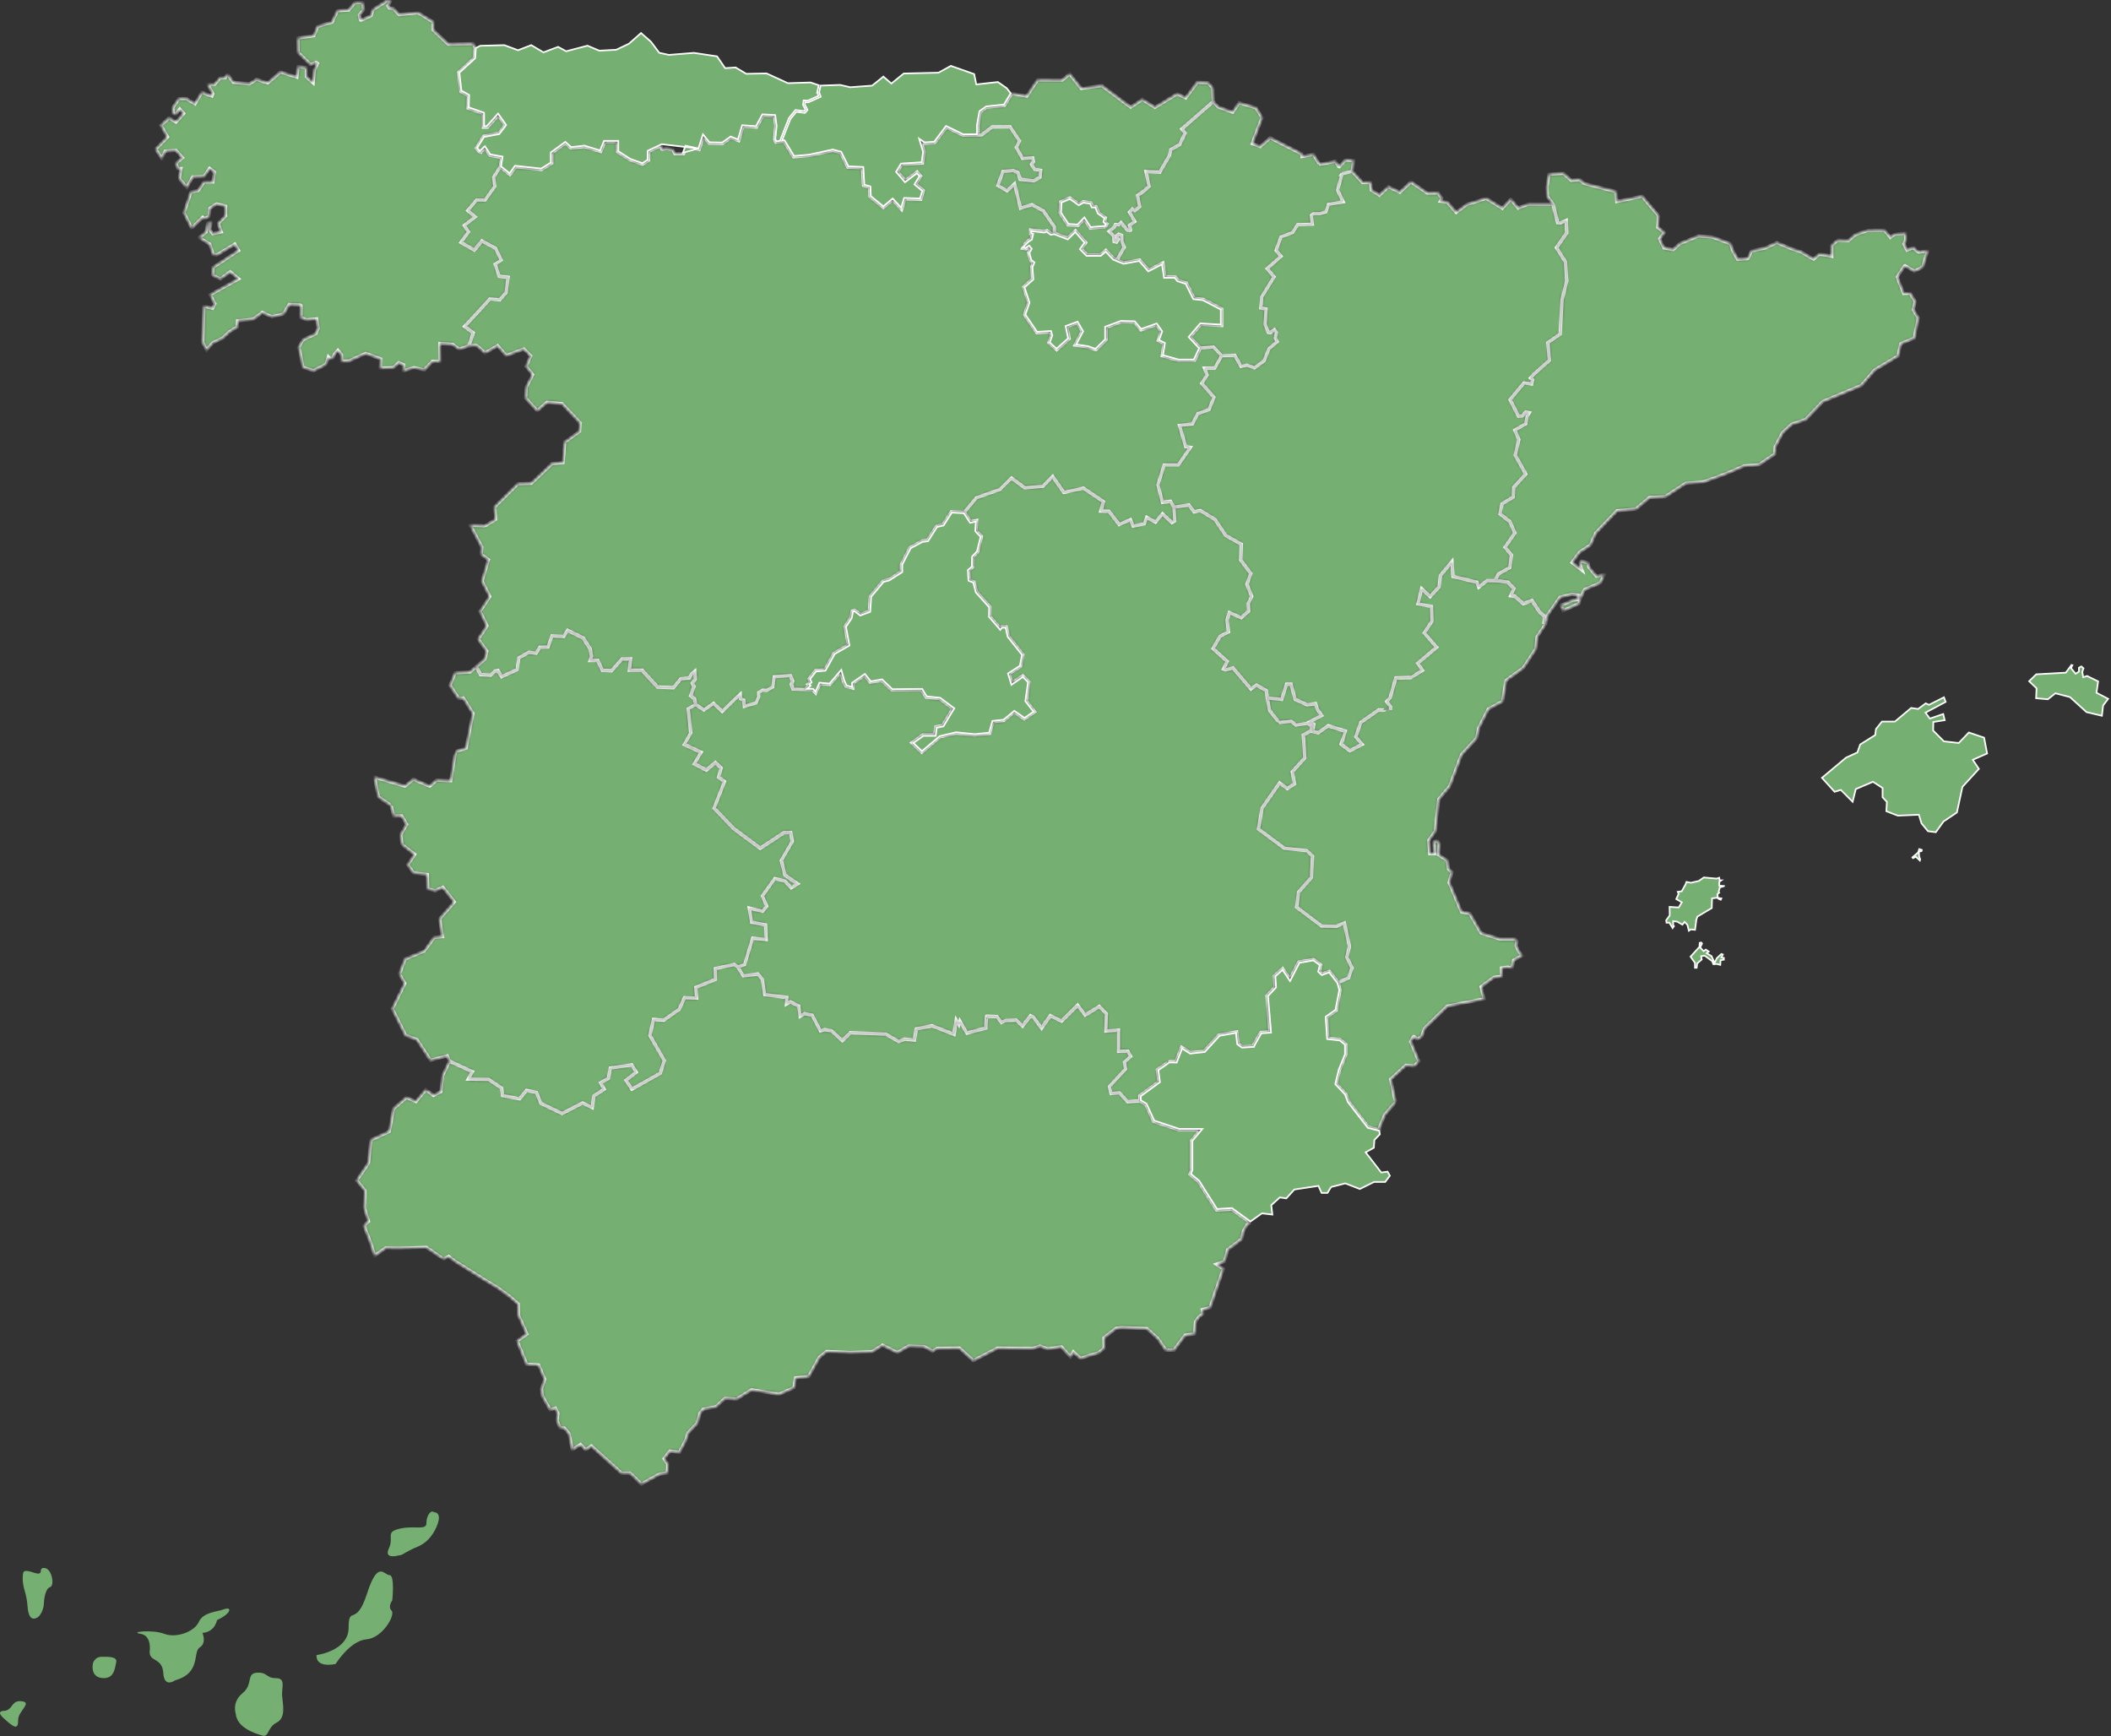
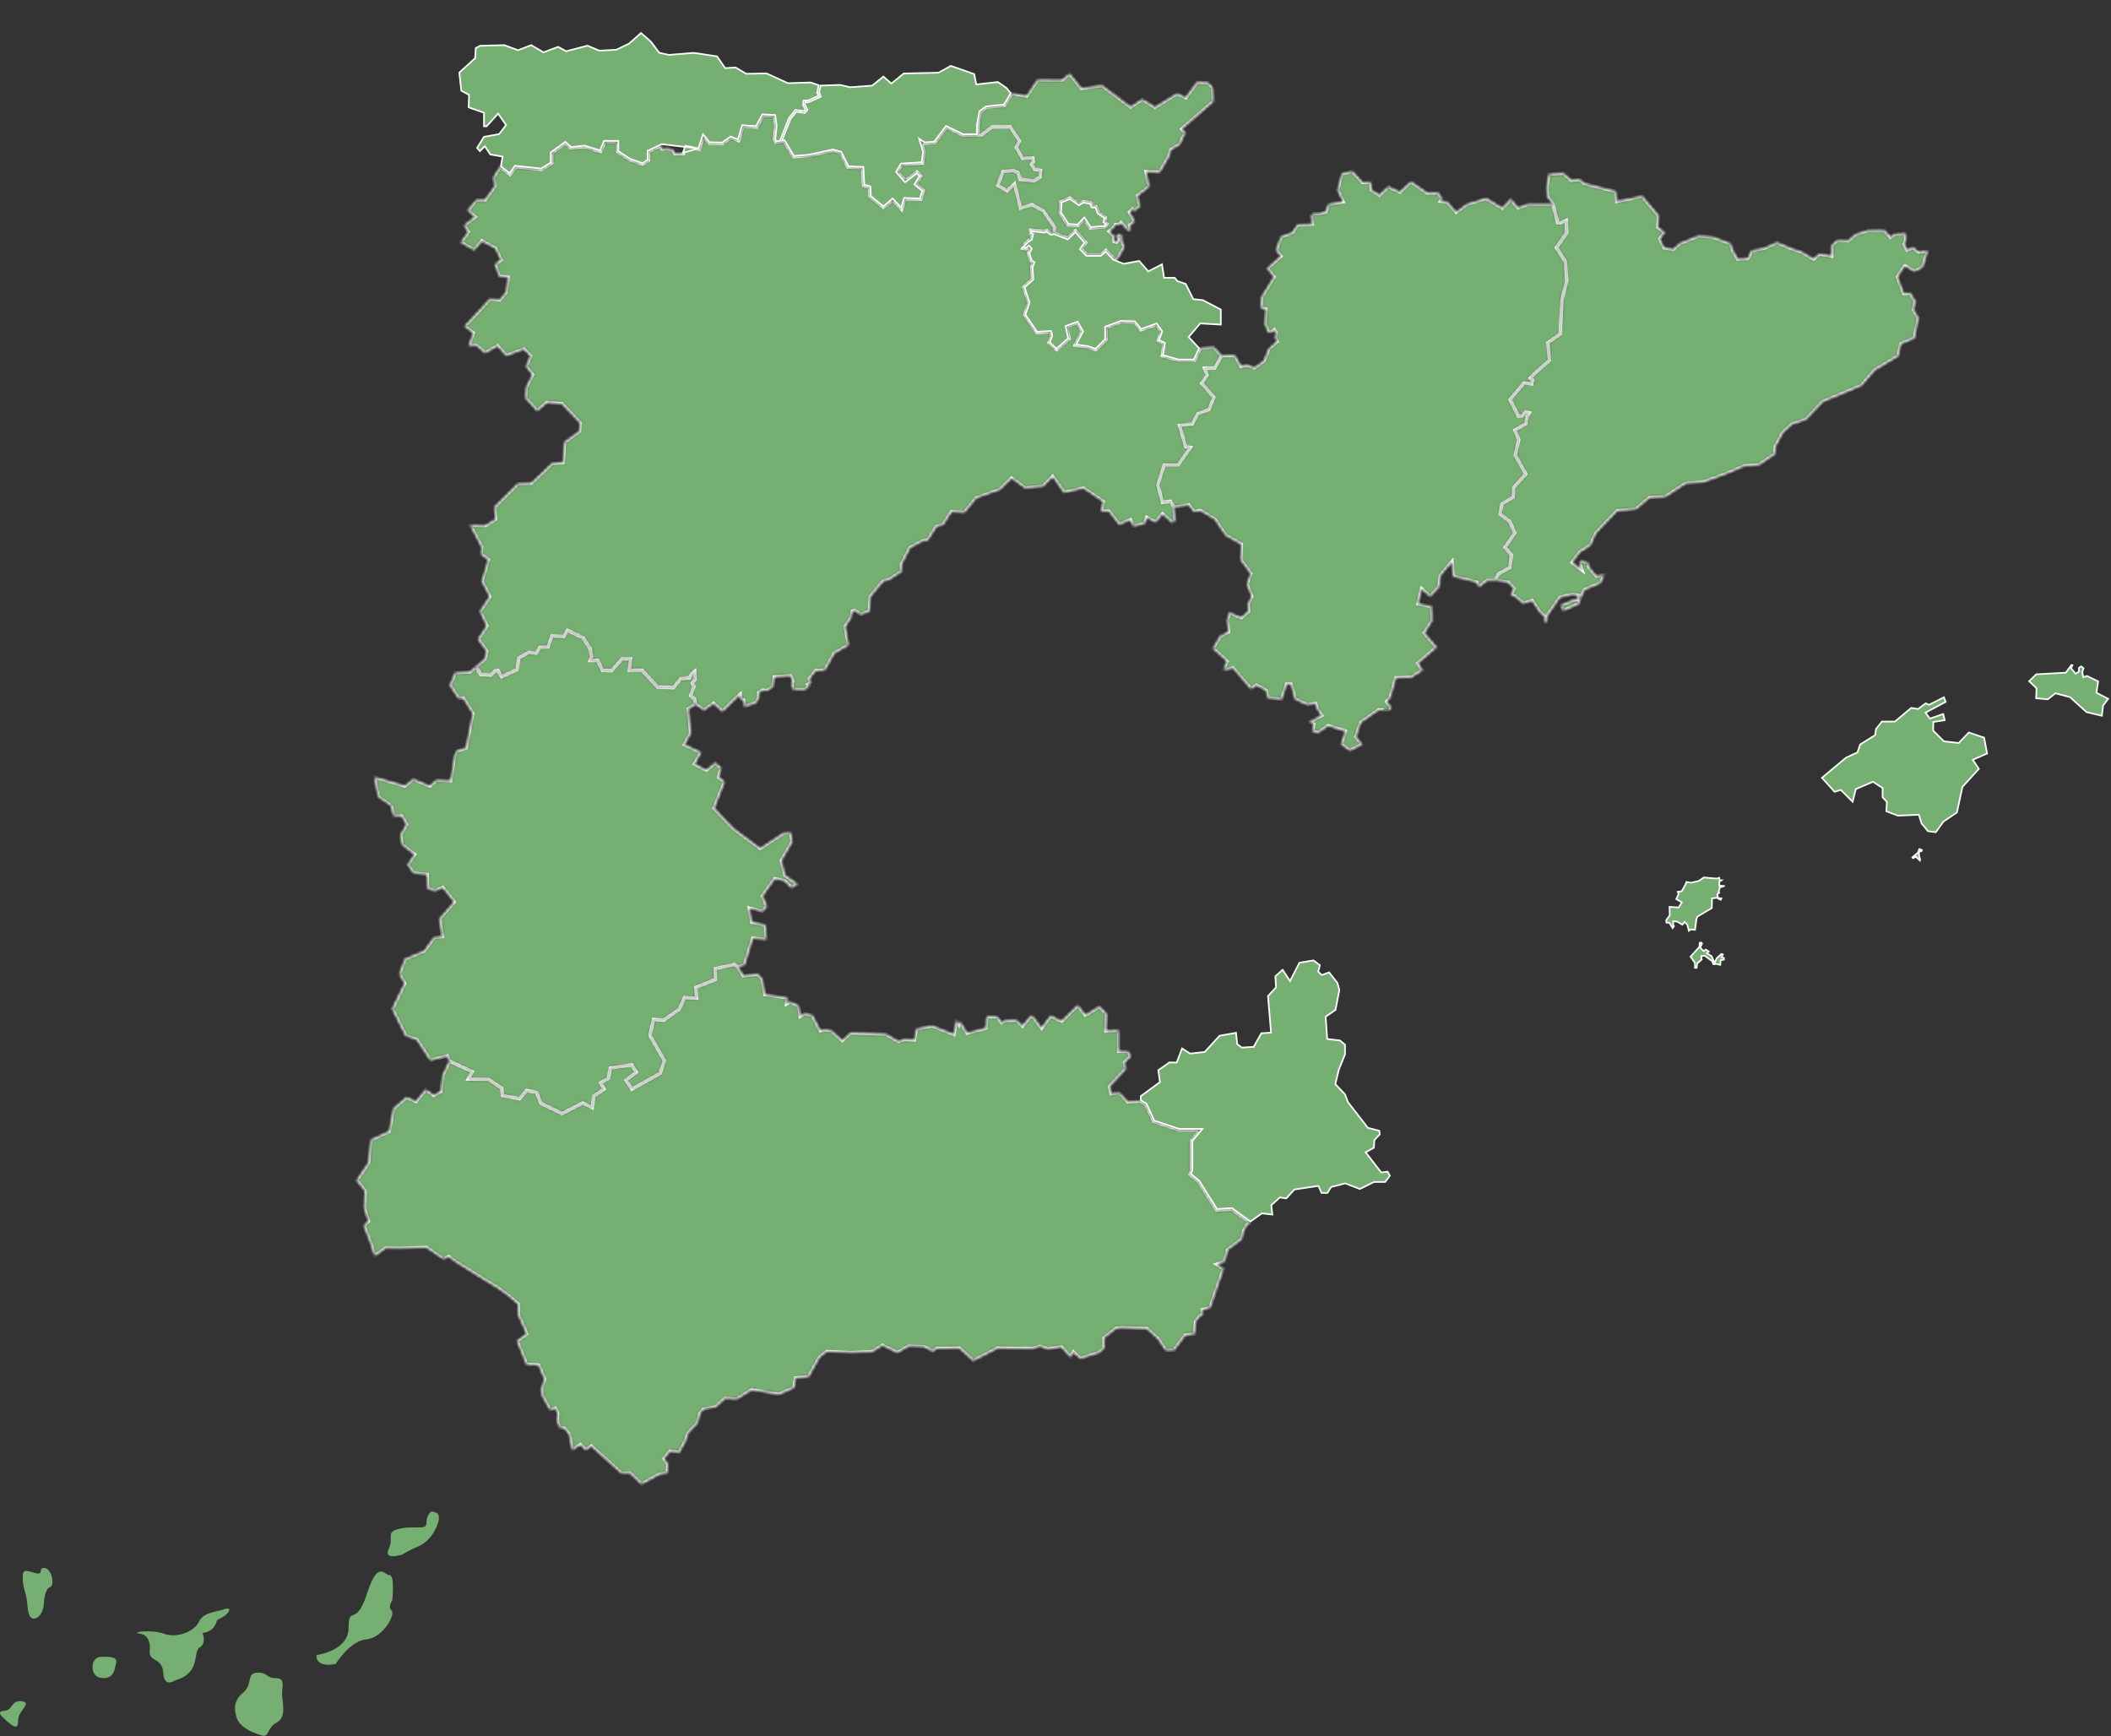
<svg xmlns="http://www.w3.org/2000/svg" width="648" height="533" viewBox="0 0 648 533" fill="none">
  <rect x="0" y="0" width="648" height="533" fill="#333333" stroke="none" />
  <mask id="path-1-inside-1_4004_813" fill="white">
    <path d="M383.813 375.319L382.777 376.027L381.721 377.892L381.183 380.376L376.841 383.697L375.954 387.209L373.424 388.096L375.556 389.503L371.482 401.403L369.072 402.041L369.321 403.348L368.016 404.325L367.03 405.702L366.731 409.472L363.783 409.911L360.416 414.479H357.817L355.416 410.958L352.03 407.866C352.03 407.866 344.32 407.567 344.221 407.567C344.121 407.567 342.627 407.766 342.627 407.766L338.922 410.689L338.972 413.861L337.298 415.267L331.631 417.033L329.49 415.038L328.603 416.614L325.774 413.442L321.671 414.16L319.26 413.223L316.83 414.011L306.242 413.861L298.752 417.721L294.509 413.861L287.686 413.961L286.262 414.799L283.662 413.392L278.921 413.243L275.455 415.257L270.893 412.973L267.676 414.988L261.003 415.208L253.781 414.888L251.57 416.634L248.233 422.609L244.229 423.008L243.741 426.01L239.03 428.075L230.733 426.649L226.161 429.501L222.576 429.262L219.727 431.915L215.902 432.574L214.866 433.92L214.06 436.923L211.291 439.795L210.434 442.329L208.562 445.84L205.663 445.451L203.87 447.765C203.87 447.765 204.438 449.022 204.826 449.022C205.215 449.022 204.846 452.194 204.846 452.194L202.536 452.513L196.868 455.615L193.382 452.224L190.753 452.274L181.519 443.915L179.726 445.122L178.203 443.426L175.673 445.122L174.637 440.104L173.212 438.379L171.858 438.309C171.858 438.309 170.951 436.145 171.001 436.025C171.031 435.925 171.25 433.93 171.25 433.93L170.483 432.284L168.84 432.773L166.459 428.544L166.21 426.349L167.147 423.347L165.354 419.068L161.649 418.848L158.7 411.617L161.718 409.502L159.089 403.677L159.019 400.285L156.34 397.971C156.34 397.971 153.172 395.607 152.953 395.468C152.734 395.348 148.142 392.545 148.142 392.545C148.142 392.545 139.816 387.288 139.696 387.238C139.596 387.209 137.734 385.712 137.734 385.712C137.734 385.712 136.23 386.52 136.14 386.52C136.051 386.52 130.911 382.959 130.911 382.959L122.196 383.209L118.361 383.129L114.994 385.543L113.57 381.064L112.126 377.403L111.678 376.226L113.102 374.92L111.807 370.81C111.807 370.81 112.056 365.623 112.006 365.504C111.976 365.404 109.457 362.352 109.457 362.352C109.457 362.352 113.112 357.045 113.112 356.945C113.112 356.826 113.829 349.913 113.829 349.913L119.477 347.31L120.781 340.278L124.756 336.856L127.674 338.113L130.722 334.452L133.082 336.228L135.343 335.071C135.343 335.071 135.831 330.183 135.911 330.083C135.981 329.984 137.953 325.734 137.953 325.734L145.005 328.976L143.73 331.26L149.995 331.34L153.999 334.023L154.268 336.308L159.497 337.315L161.629 334.712L164.676 335.35L166.081 338.721L172.535 341.824L178.85 338.572L181.798 339.998L182.286 336.437L185.474 334.353L184.348 332.407L186.758 331.031L187.346 327.859L193.93 326.901L195.334 329.136L192.167 331.619L193.98 334.353L202.695 329.455L203.92 325.545L199.498 317.844L200.603 312.927L203.721 313.196L208.532 309.805L210.125 306.244L213.86 306.393L213.591 303.122L219.627 300.658L219.578 297.336L225.424 296.06L226.53 296.868L228.203 299.571L232.695 299.022L234.02 300.618L234.777 305.336L241.58 306.224L241.431 308.219L242.636 307.55L245.215 308.827L245.634 311.979L247.058 311.191L249.369 311.68L251.869 316.458L253.293 316.089L255.305 316.458L258.572 319.46L261.102 317.026L271.959 317.465L275.863 319.73L277.726 319.021L280.694 319.291L281.312 315.869L286.152 314.912L292.856 317.545L293.573 313.166L294.36 314.523L294.698 313.495L296.84 317.156L302.637 315.61C302.637 315.61 302.806 311.969 302.905 311.969C303.005 311.989 306.053 312.089 306.053 312.089L307.427 313.884L308.802 313.266L311.989 313.166L313.882 314.982L316.392 311.83L317.278 312.298L319.728 315.62L322.458 311.81L325.874 313.485L330.834 308.568L333.145 311.62L337.488 308.967L339.669 311.201L339.47 316.508L343.374 316.238V322.732H346.273L347.129 324.308L345.187 326.083L345.536 328.198L340.555 333.555L341.093 335.699L343.653 335.48L346.183 338.233L349.968 337.933L351.761 339.041L354.171 344.257L361.95 346.841H368.584L365.805 350.182V359.18L365.287 360.466L367.936 362.681L373.484 371.458L378.126 371.159L383.853 375.339L383.813 375.319Z" />
  </mask>
  <path d="M383.813 375.319L382.777 376.027L381.721 377.892L381.183 380.376L376.841 383.697L375.954 387.209L373.424 388.096L375.556 389.503L371.482 401.403L369.072 402.041L369.321 403.348L368.016 404.325L367.03 405.702L366.731 409.472L363.783 409.911L360.416 414.479H357.817L355.416 410.958L352.03 407.866C352.03 407.866 344.32 407.567 344.221 407.567C344.121 407.567 342.627 407.766 342.627 407.766L338.922 410.689L338.972 413.861L337.298 415.267L331.631 417.033L329.49 415.038L328.603 416.614L325.774 413.442L321.671 414.16L319.26 413.223L316.83 414.011L306.242 413.861L298.752 417.721L294.509 413.861L287.686 413.961L286.262 414.799L283.662 413.392L278.921 413.243L275.455 415.257L270.893 412.973L267.676 414.988L261.003 415.208L253.781 414.888L251.57 416.634L248.233 422.609L244.229 423.008L243.741 426.01L239.03 428.075L230.733 426.649L226.161 429.501L222.576 429.262L219.727 431.915L215.902 432.574L214.866 433.92L214.06 436.923L211.291 439.795L210.434 442.329L208.562 445.84L205.663 445.451L203.87 447.765C203.87 447.765 204.438 449.022 204.826 449.022C205.215 449.022 204.846 452.194 204.846 452.194L202.536 452.513L196.868 455.615L193.382 452.224L190.753 452.274L181.519 443.915L179.726 445.122L178.203 443.426L175.673 445.122L174.637 440.104L173.212 438.379L171.858 438.309C171.858 438.309 170.951 436.145 171.001 436.025C171.031 435.925 171.25 433.93 171.25 433.93L170.483 432.284L168.84 432.773L166.459 428.544L166.21 426.349L167.147 423.347L165.354 419.068L161.649 418.848L158.7 411.617L161.718 409.502L159.089 403.677L159.019 400.285L156.34 397.971C156.34 397.971 153.172 395.607 152.953 395.468C152.734 395.348 148.142 392.545 148.142 392.545C148.142 392.545 139.816 387.288 139.696 387.238C139.596 387.209 137.734 385.712 137.734 385.712C137.734 385.712 136.23 386.52 136.14 386.52C136.051 386.52 130.911 382.959 130.911 382.959L122.196 383.209L118.361 383.129L114.994 385.543L113.57 381.064L112.126 377.403L111.678 376.226L113.102 374.92L111.807 370.81C111.807 370.81 112.056 365.623 112.006 365.504C111.976 365.404 109.457 362.352 109.457 362.352C109.457 362.352 113.112 357.045 113.112 356.945C113.112 356.826 113.829 349.913 113.829 349.913L119.477 347.31L120.781 340.278L124.756 336.856L127.674 338.113L130.722 334.452L133.082 336.228L135.343 335.071C135.343 335.071 135.831 330.183 135.911 330.083C135.981 329.984 137.953 325.734 137.953 325.734L145.005 328.976L143.73 331.26L149.995 331.34L153.999 334.023L154.268 336.308L159.497 337.315L161.629 334.712L164.676 335.35L166.081 338.721L172.535 341.824L178.85 338.572L181.798 339.998L182.286 336.437L185.474 334.353L184.348 332.407L186.758 331.031L187.346 327.859L193.93 326.901L195.334 329.136L192.167 331.619L193.98 334.353L202.695 329.455L203.92 325.545L199.498 317.844L200.603 312.927L203.721 313.196L208.532 309.805L210.125 306.244L213.86 306.393L213.591 303.122L219.627 300.658L219.578 297.336L225.424 296.06L226.53 296.868L228.203 299.571L232.695 299.022L234.02 300.618L234.777 305.336L241.58 306.224L241.431 308.219L242.636 307.55L245.215 308.827L245.634 311.979L247.058 311.191L249.369 311.68L251.869 316.458L253.293 316.089L255.305 316.458L258.572 319.46L261.102 317.026L271.959 317.465L275.863 319.73L277.726 319.021L280.694 319.291L281.312 315.869L286.152 314.912L292.856 317.545L293.573 313.166L294.36 314.523L294.698 313.495L296.84 317.156L302.637 315.61C302.637 315.61 302.806 311.969 302.905 311.969C303.005 311.989 306.053 312.089 306.053 312.089L307.427 313.884L308.802 313.266L311.989 313.166L313.882 314.982L316.392 311.83L317.278 312.298L319.728 315.62L322.458 311.81L325.874 313.485L330.834 308.568L333.145 311.62L337.488 308.967L339.669 311.201L339.47 316.508L343.374 316.238V322.732H346.273L347.129 324.308L345.187 326.083L345.536 328.198L340.555 333.555L341.093 335.699L343.653 335.48L346.183 338.233L349.968 337.933L351.761 339.041L354.171 344.257L361.95 346.841H368.584L365.805 350.182V359.18L365.287 360.466L367.936 362.681L373.484 371.458L378.126 371.159L383.853 375.339L383.813 375.319Z" fill="#75AF71" stroke="white" mask="url(#path-1-inside-1_4004_813)" />
  <path d="M425.931 359.67L426.64 360.92L425.193 362.84H421.851H421.793L421.741 362.865L417.417 365.001L413.027 363.295L412.951 363.266L412.872 363.287L412.872 363.287L412.871 363.287L412.869 363.288L412.861 363.29L412.83 363.298L412.711 363.33C412.609 363.358 412.462 363.397 412.285 363.444C411.931 363.539 411.458 363.664 410.976 363.79C410.495 363.916 410.007 364.042 409.625 364.136C409.434 364.183 409.27 364.222 409.148 364.248C409.087 364.262 409.038 364.272 409.002 364.279C408.97 364.284 408.958 364.286 408.958 364.286C408.958 364.286 408.96 364.286 408.963 364.286C408.87 364.286 408.792 364.321 408.738 364.354C408.681 364.388 408.631 364.432 408.588 364.475C408.503 364.56 408.423 364.667 408.357 364.765C408.29 364.864 408.232 364.963 408.191 365.035C408.182 365.05 408.174 365.064 408.167 365.077C408.157 365.096 408.148 365.111 408.142 365.124L408.128 365.15L408.127 365.151L407.488 366.201H405.678L404.788 364.214L404.711 364.041L404.523 364.069L397.401 365.146L397.313 365.16L397.254 365.226L394.843 367.88L392.984 367.6L392.867 367.583L392.779 367.662L390.329 369.876L390.233 369.963L390.248 370.092L390.579 372.849L387.457 372.487L387.362 372.476L387.284 372.531L383.825 374.981L378.243 370.907L378.17 370.854L378.08 370.86L373.586 371.149L368.118 362.497L368.097 362.464L368.067 362.439L365.557 360.341L366.007 359.223L366.025 359.178V359.13V350.223L368.746 346.951L369.087 346.541H368.554H361.961L354.323 344.004L351.958 338.886L351.926 338.817L351.862 338.778L350.188 337.744V336.484L355.932 332.28L356.052 332.192L356.033 332.045L355.565 328.509L355.583 328.497C355.676 328.434 355.81 328.344 355.97 328.235C356.291 328.019 356.719 327.728 357.147 327.432C357.574 327.137 358.004 326.836 358.327 326.599C358.488 326.48 358.626 326.376 358.725 326.294C358.774 326.254 358.818 326.216 358.851 326.183C358.856 326.178 358.86 326.174 358.865 326.168C358.914 326.164 358.984 326.16 359.07 326.157C359.28 326.149 359.565 326.149 359.855 326.151C360.144 326.154 360.435 326.159 360.653 326.164C360.762 326.167 360.853 326.169 360.917 326.171L360.99 326.173L361.01 326.173L361.015 326.174L361.016 326.174L361.016 326.174L361.016 326.174L361.024 325.924L361.016 326.174L361.193 326.179L361.257 326.014L362.86 321.851L365.252 323.381L365.326 323.429L365.414 323.419L369.706 322.95L369.8 322.94L369.864 322.871L374.378 317.946L379.41 317.05L379.78 320.425L379.791 320.533L379.878 320.598L381.133 321.536L381.207 321.591L381.299 321.585L384.715 321.365L384.853 321.357L384.919 321.236L384.699 321.116L384.919 321.236L384.919 321.235L384.919 321.235L384.921 321.233L384.925 321.224L384.944 321.189L385.017 321.056C385.079 320.942 385.169 320.779 385.277 320.583C385.492 320.192 385.781 319.67 386.073 319.148C386.365 318.626 386.661 318.106 386.89 317.716C387.005 317.521 387.102 317.362 387.172 317.252C387.19 317.224 387.206 317.2 387.219 317.181C387.46 317.168 388.017 317.134 388.552 317.101C388.896 317.08 389.236 317.059 389.491 317.043L389.798 317.024L389.884 317.018L389.907 317.017L389.912 317.017L389.914 317.016L389.914 317.016L389.914 317.016L390.169 317L390.148 316.746L389.221 305.765L391.625 303.192L391.699 303.114L391.692 303.006L391.481 299.706L393.705 297.715L395.756 300.796L395.992 301.15L396.187 300.772L398.879 295.547L403.172 294.818L405.161 296.298L404.667 298.129L404.628 298.275L404.739 298.378L405.646 299.215L405.758 299.32L405.902 299.266L407.992 298.492L410.528 301.731L411.136 303.89L409.962 309.997L407.047 312.033L406.931 312.114L406.94 312.256L407.389 318.749L407.403 318.957L407.61 318.98L411.291 319.391L412.866 320.695V323.681L410.972 328.353L410.965 328.371L410.961 328.389L409.925 332.668L409.893 332.8L409.986 332.898L412.899 335.983L413.738 338.269L413.751 338.305L413.775 338.336L419.841 346.156L419.894 346.224L419.977 346.245L423.383 347.112L423.557 348.204L421.95 349.88L421.887 349.945L421.881 350.035L421.721 352.334L419.459 353.595L419.205 353.736L419.383 353.966L423.905 359.821L423.993 359.936L424.136 359.916L425.931 359.67ZM358.963 325.954V325.94C358.964 325.959 358.963 325.976 358.96 325.992C358.962 325.98 358.963 325.967 358.963 325.954Z" fill="#75AF71" stroke="white" stroke-width="0.5" />
  <mask id="path-3-inside-2_4004_813" fill="white">
    <path d="M244.907 271.342L242.945 272.579L240.903 270.445L237.855 269.706L234.05 275.043L235.405 278.215L234.13 279.771L230.006 278.763L230.743 283.092L235.016 283.95L235.235 288.449L231.062 288.01L228.612 296.1L226.52 296.868L225.415 296.06L219.568 297.336L219.618 300.658L213.582 303.122L213.851 306.393L210.116 306.244L208.522 309.805L203.711 313.196L200.594 312.927L199.488 317.844L203.91 325.545L202.685 329.455L193.97 334.353L192.157 331.619L195.325 329.136L193.92 326.901L187.336 327.859L186.749 331.031L184.338 332.408L185.464 334.353L182.277 336.437L181.788 339.998L178.84 338.572L172.525 341.824L166.071 338.721L164.667 335.35L161.619 334.712L159.487 337.315L154.258 336.308L153.989 334.023L149.985 331.34L143.72 331.26L144.995 328.976L137.943 325.734L137.306 324.158L132.126 325.515L127.953 319.171L124.497 317.914L120.393 309.695L124.228 301.855C124.228 301.855 122.604 299.202 122.604 299.002C122.674 298.853 124.298 294.374 124.298 294.374C124.298 294.374 130.015 291.96 130.144 291.96C130.244 291.96 133.232 287.731 133.232 287.731L135.812 287.531L134.875 282.095L139.437 276.858L135.901 272.38L133.64 273.487L131.31 272.898L131.16 268.47L126.957 268.031L125.134 265.477L127.276 262.285C127.276 262.285 123.441 259.413 123.441 259.313C123.441 259.193 122.923 256.48 122.953 256.31C122.973 256.111 124.816 253.059 124.816 253.059L123.242 250.455L120.831 250.505C120.831 250.505 120.094 247.263 119.995 247.263C119.875 247.263 116.529 244.879 116.24 244.71C115.971 244.54 114.965 238.535 114.965 238.535L124.298 241.288L126.897 239.174C126.897 239.174 131.788 241.318 131.877 241.318C131.997 241.318 133.919 239.473 133.919 239.473L138.342 239.673C138.342 239.673 139.746 230.675 139.836 230.675C139.925 230.675 143.053 229.618 143.053 229.618L145.145 219.015L142.216 214.297L140.792 214.446L138.113 210.417L139.686 206.537L144.228 206.287L146.121 204.641L147.495 207.105L150.593 207.275L151.848 206.048L152.784 205.848L153.989 207.743L158.701 205.579L159.238 201.988L162.336 200.242L164.547 200.542L165.653 198.746L168.203 198.627L169.378 195.235L172.994 195.385L174.199 193.52L179.01 195.884L181.141 199.235L181.539 201.569L181.141 202.776H183.422L184.916 205.798L187.695 205.918L190.882 202.307L193.532 202.287L193.183 205.778H197.068L201.809 210.915L206.689 211.135L208.92 208.412L211.6 208.093L212.237 206.886L213.213 206.098L213.412 208.531L212.456 209.709L212.974 210.766L211.988 213.589L213.144 214.546L213.532 216.342L211.251 217.598L212.038 225.05L210.076 228.571L215.205 230.985L213.163 234.526L216.799 236.441L219.578 234.157L221.391 235.802L220.554 238.575L222.417 239.982L219.199 248.121L225.235 254.395L233.363 260.44L240.634 255.672L242.726 255.622L243.214 258.355L239.847 264.18L240.953 268.679L244.857 271.402L244.907 271.342Z" />
  </mask>
  <path d="M244.907 271.342L242.945 272.579L240.903 270.445L237.855 269.706L234.05 275.043L235.405 278.215L234.13 279.771L230.006 278.763L230.743 283.092L235.016 283.95L235.235 288.449L231.062 288.01L228.612 296.1L226.52 296.868L225.415 296.06L219.568 297.336L219.618 300.658L213.582 303.122L213.851 306.393L210.116 306.244L208.522 309.805L203.711 313.196L200.594 312.927L199.488 317.844L203.91 325.545L202.685 329.455L193.97 334.353L192.157 331.619L195.325 329.136L193.92 326.901L187.336 327.859L186.749 331.031L184.338 332.408L185.464 334.353L182.277 336.437L181.788 339.998L178.84 338.572L172.525 341.824L166.071 338.721L164.667 335.35L161.619 334.712L159.487 337.315L154.258 336.308L153.989 334.023L149.985 331.34L143.72 331.26L144.995 328.976L137.943 325.734L137.306 324.158L132.126 325.515L127.953 319.171L124.497 317.914L120.393 309.695L124.228 301.855C124.228 301.855 122.604 299.202 122.604 299.002C122.674 298.853 124.298 294.374 124.298 294.374C124.298 294.374 130.015 291.96 130.144 291.96C130.244 291.96 133.232 287.731 133.232 287.731L135.812 287.531L134.875 282.095L139.437 276.858L135.901 272.38L133.64 273.487L131.31 272.898L131.16 268.47L126.957 268.031L125.134 265.477L127.276 262.285C127.276 262.285 123.441 259.413 123.441 259.313C123.441 259.193 122.923 256.48 122.953 256.31C122.973 256.111 124.816 253.059 124.816 253.059L123.242 250.455L120.831 250.505C120.831 250.505 120.094 247.263 119.995 247.263C119.875 247.263 116.529 244.879 116.24 244.71C115.971 244.54 114.965 238.535 114.965 238.535L124.298 241.288L126.897 239.174C126.897 239.174 131.788 241.318 131.877 241.318C131.997 241.318 133.919 239.473 133.919 239.473L138.342 239.673C138.342 239.673 139.746 230.675 139.836 230.675C139.925 230.675 143.053 229.618 143.053 229.618L145.145 219.015L142.216 214.297L140.792 214.446L138.113 210.417L139.686 206.537L144.228 206.287L146.121 204.641L147.495 207.105L150.593 207.275L151.848 206.048L152.784 205.848L153.989 207.743L158.701 205.579L159.238 201.988L162.336 200.242L164.547 200.542L165.653 198.746L168.203 198.627L169.378 195.235L172.994 195.385L174.199 193.52L179.01 195.884L181.141 199.235L181.539 201.569L181.141 202.776H183.422L184.916 205.798L187.695 205.918L190.882 202.307L193.532 202.287L193.183 205.778H197.068L201.809 210.915L206.689 211.135L208.92 208.412L211.6 208.093L212.237 206.886L213.213 206.098L213.412 208.531L212.456 209.709L212.974 210.766L211.988 213.589L213.144 214.546L213.532 216.342L211.251 217.598L212.038 225.05L210.076 228.571L215.205 230.985L213.163 234.526L216.799 236.441L219.578 234.157L221.391 235.802L220.554 238.575L222.417 239.982L219.199 248.121L225.235 254.395L233.363 260.44L240.634 255.672L242.726 255.622L243.214 258.355L239.847 264.18L240.953 268.679L244.857 271.402L244.907 271.342Z" fill="#75AF71" stroke="white" mask="url(#path-3-inside-2_4004_813)" />
  <mask id="path-4-inside-3_4004_813" fill="white">
-     <path d="M474.541 191.115L474.392 191.684L471.882 195.474L471.464 199.185L467.679 205.01L462.33 208.9L461.254 215.314L456.882 217.678L453.914 223.533L453.276 226.635L448.685 231.653L444.979 241.488L441.663 245.348L440.627 255.133L438.595 258.006L438.884 262.016H440.378C440.378 262.016 439.959 258.475 440.159 258.325C440.378 258.205 441.184 258.126 441.184 258.126L441.822 259.013L441.553 262.365L444.302 264.13L444.641 266.764L445.716 267.721L444.86 270.893L448.645 279.91L451.175 280.379L454.681 286.424L460.428 288.239H465.019L465.637 288.878L465.388 290.324L466.424 292.369L467.35 293.326L464.621 294.803L464.183 297.167L462.709 296.927L460.966 297.167L461.065 299.7L458.515 300.089L454.661 302.942L455.597 306.653L444.302 308.887L437.3 315.7L436.443 318.203L434.999 319.061C434.999 319.061 434.143 318.104 433.963 318.173C433.774 318.223 433.057 319.769 433.057 319.769L435.557 325.794L434.133 327.27L431.553 327.051L426.941 331.31C426.941 331.31 428.316 338.193 428.435 338.223C428.435 338.372 425.148 342.163 425.148 342.163L423.435 346.222L423.555 346.931L419.989 346.023L413.923 338.203L413.067 335.869L410.118 332.746L411.154 328.467L413.067 323.749V320.597L411.343 319.171L407.588 318.752L407.14 312.258L410.138 310.164L411.343 303.9L410.706 301.635L413.923 300.209L415.029 297.117L413.435 293.845L414.242 290.524L412.668 283.342L410.188 284.379L405.696 284.279L398.036 278.524L398.604 273.876L402.578 269.377L402.897 262.814L401.134 261.148L394.261 260.41L386.303 254.505L387.409 248.091L392.787 240.351L395.168 242.066L397.409 240.61L396.652 236.969L400.536 232.67L400.068 225.638L402.25 224.431L402.768 223.154L401.493 222.027L397.817 222.616L396.393 221.459C396.393 221.459 392.857 221.808 392.758 221.808C392.678 221.808 389.71 218.317 389.66 217.868C389.61 217.449 389.072 214.596 389.072 214.596L389.022 214.277L393.445 214.696L394.919 210.047H396.293L397.548 214.696L401.264 216.391L403.813 216.022L404.401 217.768L405.726 219.663L401.941 221.648L403.315 222.356L402.897 224.571L404.64 224.96L407.678 222.795C407.678 222.795 412.987 224.591 413.057 224.591C413.057 224.71 411.632 228.431 411.632 228.431L414.361 230.476L418.116 228.511L416.174 226.226L417.698 221.778L423.196 217.937C423.196 217.937 426.782 218.037 426.782 217.987C426.782 217.918 426.881 217.08 426.881 217C426.881 216.9 425.607 215.404 425.607 215.404L426.712 214.207L428.455 208.132C428.455 208.132 433.097 208.013 433.147 208.013C433.216 208.013 436.662 205.768 436.662 205.768L435.188 203.634L440.985 198.696L437.18 194.317L439.561 190.697L439.412 186.178L435.238 185.41L436.394 180.742L438.993 183.146L441.722 180.223L442.161 176.652L445.696 172.423L446.015 176.971L453.356 178.747L453.914 180.273L456.493 178.238L458.874 178.258L459.661 178.288L462.828 178.757L464.721 180.702L463.715 182.886L464.92 183.036L467.599 185.37L470.249 184.363L472.51 187.804L474.173 189.31L473.954 191.056L474.541 191.125V191.115Z" />
-   </mask>
+     </mask>
  <path d="M474.541 191.115L474.392 191.684L471.882 195.474L471.464 199.185L467.679 205.01L462.33 208.9L461.254 215.314L456.882 217.678L453.914 223.533L453.276 226.635L448.685 231.653L444.979 241.488L441.663 245.348L440.627 255.133L438.595 258.006L438.884 262.016H440.378C440.378 262.016 439.959 258.475 440.159 258.325C440.378 258.205 441.184 258.126 441.184 258.126L441.822 259.013L441.553 262.365L444.302 264.13L444.641 266.764L445.716 267.721L444.86 270.893L448.645 279.91L451.175 280.379L454.681 286.424L460.428 288.239H465.019L465.637 288.878L465.388 290.324L466.424 292.369L467.35 293.326L464.621 294.803L464.183 297.167L462.709 296.927L460.966 297.167L461.065 299.7L458.515 300.089L454.661 302.942L455.597 306.653L444.302 308.887L437.3 315.7L436.443 318.203L434.999 319.061C434.999 319.061 434.143 318.104 433.963 318.173C433.774 318.223 433.057 319.769 433.057 319.769L435.557 325.794L434.133 327.27L431.553 327.051L426.941 331.31C426.941 331.31 428.316 338.193 428.435 338.223C428.435 338.372 425.148 342.163 425.148 342.163L423.435 346.222L423.555 346.931L419.989 346.023L413.923 338.203L413.067 335.869L410.118 332.746L411.154 328.467L413.067 323.749V320.597L411.343 319.171L407.588 318.752L407.14 312.258L410.138 310.164L411.343 303.9L410.706 301.635L413.923 300.209L415.029 297.117L413.435 293.845L414.242 290.524L412.668 283.342L410.188 284.379L405.696 284.279L398.036 278.524L398.604 273.876L402.578 269.377L402.897 262.814L401.134 261.148L394.261 260.41L386.303 254.505L387.409 248.091L392.787 240.351L395.168 242.066L397.409 240.61L396.652 236.969L400.536 232.67L400.068 225.638L402.25 224.431L402.768 223.154L401.493 222.027L397.817 222.616L396.393 221.459C396.393 221.459 392.857 221.808 392.758 221.808C392.678 221.808 389.71 218.317 389.66 217.868C389.61 217.449 389.072 214.596 389.072 214.596L389.022 214.277L393.445 214.696L394.919 210.047H396.293L397.548 214.696L401.264 216.391L403.813 216.022L404.401 217.768L405.726 219.663L401.941 221.648L403.315 222.356L402.897 224.571L404.64 224.96L407.678 222.795C407.678 222.795 412.987 224.591 413.057 224.591C413.057 224.71 411.632 228.431 411.632 228.431L414.361 230.476L418.116 228.511L416.174 226.226L417.698 221.778L423.196 217.937C423.196 217.937 426.782 218.037 426.782 217.987C426.782 217.918 426.881 217.08 426.881 217C426.881 216.9 425.607 215.404 425.607 215.404L426.712 214.207L428.455 208.132C428.455 208.132 433.097 208.013 433.147 208.013C433.216 208.013 436.662 205.768 436.662 205.768L435.188 203.634L440.985 198.696L437.18 194.317L439.561 190.697L439.412 186.178L435.238 185.41L436.394 180.742L438.993 183.146L441.722 180.223L442.161 176.652L445.696 172.423L446.015 176.971L453.356 178.747L453.914 180.273L456.493 178.238L458.874 178.258L459.661 178.288L462.828 178.757L464.721 180.702L463.715 182.886L464.92 183.036L467.599 185.37L470.249 184.363L472.51 187.804L474.173 189.31L473.954 191.056L474.541 191.125V191.115Z" fill="#75AF71" stroke="white" mask="url(#path-4-inside-3_4004_813)" />
  <mask id="path-5-inside-4_4004_813" fill="white">
    <path d="M480.537 80.436L480.926 86.261L479.472 92.086L478.904 102.56L475.099 105.233L475.617 110.619L470.856 114.868L469.8 116.046L470.457 116.614L470.139 117.921L467.808 117.552L463.515 122.689L466.115 127.756L467.27 127.676L468.346 126.469L469.432 126.718L468.774 127.776L468.356 130.09L464.999 132.055L466.224 134.958L465.119 139.725L468.356 145.551L464.671 149.581L464.481 152.603L461.085 154.668L460.427 157.76L463.495 160.174L464.989 163.615L461.991 167.994L463.963 170.408L463.445 174.248L459.989 176.193L458.884 178.228L456.503 178.208L453.923 180.243L453.366 178.717L446.025 176.941L445.706 172.393L442.17 176.622L441.732 180.193L439.003 183.116L436.403 180.712L435.248 185.38L439.421 186.148L439.571 190.666L437.19 194.287L440.995 198.666L435.198 203.604L436.672 205.738C436.672 205.738 433.236 207.982 433.156 207.982C433.106 207.982 428.465 208.102 428.465 208.102L426.722 214.177L425.616 215.374C425.616 215.374 426.891 216.88 426.891 216.97C426.891 217.049 426.792 217.887 426.792 217.957C426.792 218.007 423.206 217.907 423.206 217.907L417.708 221.748L416.184 226.196L418.126 228.481L414.371 230.446L411.642 228.401C411.642 228.401 413.066 224.69 413.066 224.56C412.997 224.56 407.688 222.765 407.688 222.765L404.65 224.93L402.907 224.541L403.325 222.326L401.951 221.618L405.735 219.633L404.411 217.738L403.823 215.992L401.273 216.361L397.558 214.666L396.303 210.017H394.929L393.454 214.666L389.032 214.247L388.733 212.012L385.685 210.287L384.012 211.514L378.484 205.05L376.223 205.638L375.566 205.369L376.721 203.035L372.349 199.075L374.51 195.335L377.11 193.958L376.671 190.367L377.378 188.033L381.034 189.629L383.295 187.584L383.165 185.27L384.251 183.076L382.777 179.365L383.952 176.073L380.855 171.874L381.054 167.076L376.293 164.393L372.926 159.426L368.434 156.702L366.542 157.121L364.948 155.007L360.356 155.695L359.32 153.87L356.81 154.169L355.416 148.832L357.328 142.708H361.651L365.406 137.322L363.932 137.072L362.04 130.559L366.014 130.11L367.637 126.988L371.094 125.711L372.617 121.951L368.862 117.622L370.536 115.118L369.699 112.973H372.837L374.978 109.193L379.002 109.023L380.944 112.465L382.737 112.046L385.068 112.903L388.006 110.739L389.48 107.048L392.03 104.864L391.462 103.707L391.781 102.061L391.193 101.203L389.968 102.041L389.261 101.971L388.325 99.507L388.614 94.859L387 94.49L387.269 91.149L391.074 84.974L388.962 82.411L393.205 78.65L391.681 76.805L393.205 72.695L396.741 71.369L398.315 68.955L402.837 68.805L402.518 66.072L403.156 65.583H405.098L406.99 64.995L407.777 62.711L412.299 61.923L410.576 58.352L411.951 53.285L415.098 52.566L418.266 56.008L420.716 55.888L421.015 58.372L423.425 59.878L426.174 57.294L429.71 58.97L433.096 55.778L438.176 59.269L441.413 59.2L442.589 60.795L442.15 61.753L444.232 61.973L446.981 65.144C446.981 65.144 450.148 62.761 450.248 62.731C450.368 62.681 456.234 60.865 456.234 60.865L461.174 63.908L463.774 61.085L465.985 63.838L469.033 62.661L476.673 62.681L478.147 68.366L478.934 68.436L480.727 67.628L480.896 71.488L477.758 76.007L480.507 80.386L480.537 80.436Z" />
  </mask>
  <path d="M480.537 80.436L480.926 86.261L479.472 92.086L478.904 102.56L475.099 105.233L475.617 110.619L470.856 114.868L469.8 116.046L470.457 116.614L470.139 117.921L467.808 117.552L463.515 122.689L466.115 127.756L467.27 127.676L468.346 126.469L469.432 126.718L468.774 127.776L468.356 130.09L464.999 132.055L466.224 134.958L465.119 139.725L468.356 145.551L464.671 149.581L464.481 152.603L461.085 154.668L460.427 157.76L463.495 160.174L464.989 163.615L461.991 167.994L463.963 170.408L463.445 174.248L459.989 176.193L458.884 178.228L456.503 178.208L453.923 180.243L453.366 178.717L446.025 176.941L445.706 172.393L442.17 176.622L441.732 180.193L439.003 183.116L436.403 180.712L435.248 185.38L439.421 186.148L439.571 190.666L437.19 194.287L440.995 198.666L435.198 203.604L436.672 205.738C436.672 205.738 433.236 207.982 433.156 207.982C433.106 207.982 428.465 208.102 428.465 208.102L426.722 214.177L425.616 215.374C425.616 215.374 426.891 216.88 426.891 216.97C426.891 217.049 426.792 217.887 426.792 217.957C426.792 218.007 423.206 217.907 423.206 217.907L417.708 221.748L416.184 226.196L418.126 228.481L414.371 230.446L411.642 228.401C411.642 228.401 413.066 224.69 413.066 224.56C412.997 224.56 407.688 222.765 407.688 222.765L404.65 224.93L402.907 224.541L403.325 222.326L401.951 221.618L405.735 219.633L404.411 217.738L403.823 215.992L401.273 216.361L397.558 214.666L396.303 210.017H394.929L393.454 214.666L389.032 214.247L388.733 212.012L385.685 210.287L384.012 211.514L378.484 205.05L376.223 205.638L375.566 205.369L376.721 203.035L372.349 199.075L374.51 195.335L377.11 193.958L376.671 190.367L377.378 188.033L381.034 189.629L383.295 187.584L383.165 185.27L384.251 183.076L382.777 179.365L383.952 176.073L380.855 171.874L381.054 167.076L376.293 164.393L372.926 159.426L368.434 156.702L366.542 157.121L364.948 155.007L360.356 155.695L359.32 153.87L356.81 154.169L355.416 148.832L357.328 142.708H361.651L365.406 137.322L363.932 137.072L362.04 130.559L366.014 130.11L367.637 126.988L371.094 125.711L372.617 121.951L368.862 117.622L370.536 115.118L369.699 112.973H372.837L374.978 109.193L379.002 109.023L380.944 112.465L382.737 112.046L385.068 112.903L388.006 110.739L389.48 107.048L392.03 104.864L391.462 103.707L391.781 102.061L391.193 101.203L389.968 102.041L389.261 101.971L388.325 99.507L388.614 94.859L387 94.49L387.269 91.149L391.074 84.974L388.962 82.411L393.205 78.65L391.681 76.805L393.205 72.695L396.741 71.369L398.315 68.955L402.837 68.805L402.518 66.072L403.156 65.583H405.098L406.99 64.995L407.777 62.711L412.299 61.923L410.576 58.352L411.951 53.285L415.098 52.566L418.266 56.008L420.716 55.888L421.015 58.372L423.425 59.878L426.174 57.294L429.71 58.97L433.096 55.778L438.176 59.269L441.413 59.2L442.589 60.795L442.15 61.753L444.232 61.973L446.981 65.144C446.981 65.144 450.148 62.761 450.248 62.731C450.368 62.681 456.234 60.865 456.234 60.865L461.174 63.908L463.774 61.085L465.985 63.838L469.033 62.661L476.673 62.681L478.147 68.366L478.934 68.436L480.727 67.628L480.896 71.488L477.758 76.007L480.507 80.386L480.537 80.436Z" fill="#75AF71" stroke="white" mask="url(#path-5-inside-4_4004_813)" />
  <mask id="path-6-inside-5_4004_813" fill="white">
    <path d="M411.981 53.334L410.606 58.402L412.33 61.973L407.808 62.761L407.021 65.045L405.128 65.633H403.186L402.549 66.122L402.867 68.855L398.345 69.005L396.772 71.419L393.236 72.745L391.712 76.855L393.236 78.7L388.993 82.461L391.104 85.024L387.299 91.198L387.03 94.54L388.644 94.909L388.355 99.557L389.291 102.021L389.999 102.091L391.224 101.253L391.811 102.111L391.493 103.757L392.06 104.914L389.511 107.098L388.036 110.789L385.098 112.953L382.767 112.096L380.975 112.515L379.032 109.073L375.008 109.243L372.478 106.56L368.405 106.879L365.217 103.457L368.554 99.547L375.008 99.916V94.879L369.341 91.907L366.492 91.608L364.181 86.959L361.602 86.102L360.745 85.044H357.578L356.91 80.765L352.568 82.999L349.819 79.847L344.958 80.735L342.817 79.877L345.098 75.897L344.39 74.052L344.311 72.237L343.424 71.897L342.568 72.516L343.305 73.493L342.687 74.381L342 74.182L341.88 72.486L340.406 71.04L341.98 69.763L342.368 68.955H343.424L344.111 68.337L345.098 69.494L346.104 70.671C346.104 70.671 347.04 70.82 347.04 70.671C347.04 70.501 346.691 69.214 346.691 69.214L348.335 67.987L346.691 65.165L347.598 64.177L348.335 64.666L349.829 63.459L349.171 60.038L351.233 58.561L352.727 57.185L351.771 52.686L355.974 52.886L358.992 47.719L359.361 45.973L362.09 44.397L363.783 40.836L362.757 39.609L372.429 31.181L373.923 32.777L378.365 34.422L380.307 31.5L385.616 33.096L387.429 36.118L384.411 44.088L386.861 44.946L389.879 42.263L399.551 47.18L399.67 48.018L403.176 47.38C403.176 47.38 405.019 50.432 405.118 50.432C405.238 50.432 409.979 49.474 409.979 49.474C409.979 49.474 410.885 51.19 411.015 51.19C411.085 51.09 412.977 49.075 412.977 49.075L415.507 49.275L415.108 52.646L411.961 53.364L411.981 53.334Z" />
  </mask>
-   <path d="M411.981 53.334L410.606 58.402L412.33 61.973L407.808 62.761L407.021 65.045L405.128 65.633H403.186L402.549 66.122L402.867 68.855L398.345 69.005L396.772 71.419L393.236 72.745L391.712 76.855L393.236 78.7L388.993 82.461L391.104 85.024L387.299 91.198L387.03 94.54L388.644 94.909L388.355 99.557L389.291 102.021L389.999 102.091L391.224 101.253L391.811 102.111L391.493 103.757L392.06 104.914L389.511 107.098L388.036 110.789L385.098 112.953L382.767 112.096L380.975 112.515L379.032 109.073L375.008 109.243L372.478 106.56L368.405 106.879L365.217 103.457L368.554 99.547L375.008 99.916V94.879L369.341 91.907L366.492 91.608L364.181 86.959L361.602 86.102L360.745 85.044H357.578L356.91 80.765L352.568 82.999L349.819 79.847L344.958 80.735L342.817 79.877L345.098 75.897L344.39 74.052L344.311 72.237L343.424 71.897L342.568 72.516L343.305 73.493L342.687 74.381L342 74.182L341.88 72.486L340.406 71.04L341.98 69.763L342.368 68.955H343.424L344.111 68.337L345.098 69.494L346.104 70.671C346.104 70.671 347.04 70.82 347.04 70.671C347.04 70.501 346.691 69.214 346.691 69.214L348.335 67.987L346.691 65.165L347.598 64.177L348.335 64.666L349.829 63.459L349.171 60.038L351.233 58.561L352.727 57.185L351.771 52.686L355.974 52.886L358.992 47.719L359.361 45.973L362.09 44.397L363.783 40.836L362.757 39.609L372.429 31.181L373.923 32.777L378.365 34.422L380.307 31.5L385.616 33.096L387.429 36.118L384.411 44.088L386.861 44.946L389.879 42.263L399.551 47.18L399.67 48.018L403.176 47.38C403.176 47.38 405.019 50.432 405.118 50.432C405.238 50.432 409.979 49.474 409.979 49.474C409.979 49.474 410.885 51.19 411.015 51.19C411.085 51.09 412.977 49.075 412.977 49.075L415.507 49.275L415.108 52.646L411.961 53.364L411.981 53.334Z" fill="#75AF71" stroke="white" mask="url(#path-6-inside-5_4004_813)" />
  <path d="M309.026 27.075L310.258 28.639L308.164 32.102L302.76 32.678L302.694 32.685L302.64 32.723L300.748 34.08L300.665 34.139L300.647 34.239L299.88 38.538L299.877 38.56V38.582V41.208L295.691 41.254L290.585 38.766L290.399 38.676L290.275 38.841L286.778 43.517L283.83 43.723L282.726 42.983L282.142 42.591L282.347 43.263L283.367 46.602L282.915 49.817L276.714 50.222L276.583 50.231L276.515 50.343L275.161 52.608L275.068 52.763L275.186 52.899L277.646 55.752L277.799 55.929L277.986 55.789L281.457 53.175L282.266 54.089L280.82 56.414L280.705 56.599L280.873 56.739L283.107 58.599L282.421 60.938L277.725 60.775L277.532 60.769L277.477 60.953L276.626 63.776L274.174 61.125L274.012 60.949L273.83 61.103L271.159 63.354L267.304 60.214L267.189 57.424L267.181 57.242L267.006 57.193L265.315 56.723L265.007 51.495L264.994 51.269L264.768 51.259L260.424 51.086L258.259 46.7L258.208 46.599L258.098 46.569L255.688 45.931L255.63 45.916L255.571 45.928L248.316 47.501L243.726 47.886L240.907 43.221L240.825 43.083L240.665 43.102L240.022 43.174L242.635 36.515L244.415 34.319L246.956 34.651L247.093 34.668L247.181 34.562L247.768 33.854L247.875 33.726L247.798 33.579L247.028 32.104L247.133 31.382C247.243 31.387 247.382 31.393 247.523 31.397C247.679 31.401 247.842 31.404 247.972 31.4C248.036 31.399 248.098 31.395 248.149 31.389C248.174 31.386 248.203 31.382 248.231 31.374L248.233 31.374C248.247 31.37 248.297 31.357 248.346 31.319C248.349 31.317 248.354 31.315 248.361 31.311C248.385 31.298 248.422 31.28 248.47 31.256C248.565 31.21 248.7 31.147 248.861 31.073C249.183 30.925 249.607 30.735 250.03 30.546C250.452 30.358 250.872 30.173 251.187 30.034L251.567 29.867L251.673 29.82L251.701 29.808L251.708 29.805L251.71 29.804L251.71 29.804L251.71 29.804L251.61 29.575L251.71 29.804L251.924 29.71L251.845 29.491L251.431 28.332L251.891 26.277L257.881 26.065L260.947 26.766L260.983 26.775L261.021 26.772L261.003 26.523L261.021 26.772L261.021 26.772L261.022 26.772L261.025 26.772L261.039 26.771L261.093 26.767L261.298 26.752L262.031 26.699C262.637 26.655 263.447 26.596 264.26 26.538C265.073 26.479 265.889 26.42 266.508 26.376C266.818 26.354 267.078 26.336 267.263 26.323C267.356 26.317 267.43 26.312 267.483 26.308C267.512 26.306 267.532 26.305 267.544 26.305C267.555 26.304 267.559 26.304 267.556 26.304C267.607 26.304 267.646 26.288 267.656 26.284L267.657 26.284C267.673 26.278 267.686 26.271 267.696 26.266C267.715 26.255 267.735 26.243 267.754 26.231C267.791 26.206 267.839 26.172 267.894 26.132C268.004 26.051 268.152 25.937 268.324 25.802C268.67 25.531 269.118 25.171 269.561 24.812C270.005 24.452 270.445 24.093 270.774 23.823C270.931 23.695 271.063 23.586 271.158 23.508L273.458 25.504L273.617 25.642L273.78 25.51L277.419 22.561L288.011 22.314L288.072 22.312L288.125 22.283L291.882 20.222L299.034 22.741L299.643 25.695L299.689 25.919L299.916 25.893L299.888 25.645L299.916 25.893L299.916 25.893L299.917 25.893L299.92 25.893L299.934 25.891L299.987 25.885L300.188 25.862L300.907 25.781C301.502 25.714 302.297 25.624 303.095 25.534C303.893 25.444 304.694 25.355 305.302 25.287C305.606 25.254 305.861 25.226 306.044 25.206C306.135 25.196 306.207 25.189 306.258 25.183C306.266 25.183 306.272 25.182 306.278 25.181C306.296 25.192 306.32 25.206 306.348 25.224C306.431 25.275 306.546 25.35 306.683 25.441C306.957 25.624 307.311 25.869 307.663 26.114C308.015 26.359 308.363 26.605 308.623 26.789C308.753 26.881 308.861 26.957 308.937 27.011L309.025 27.073L309.026 27.075Z" fill="#75AF71" stroke="white" stroke-width="0.5" />
  <mask id="path-8-inside-6_4004_813" fill="white">
    <path d="M372.418 31.151L372.269 27.002L370.894 25.405L367.458 25.236L363.972 30.004L361.342 28.747L354.52 32.926L350.645 30.473L347.089 32.857L338.274 26.263L331.92 27.121L328.334 22.623L326.073 24.588L318.453 24.538L315.167 29.505L310.545 28.647L308.314 32.338L302.786 32.926L300.893 34.283L300.126 38.582V41.455L301.312 41.425L304.529 38.991L310.057 38.941L311.88 41.674L312.935 43.27L311.959 45.285L313.872 48.657L316.989 48.457L317.228 49.614L316.591 50.472L317.547 51.968L319.439 52.287L319.24 54.402L317.328 55.529L313.155 55.04L312.497 53.045L311.023 52.357L307.856 52.656L306.282 56.936L309.111 58.611L311.411 56.447L313.254 63.898L316.77 62.841L320.256 64.736L323.643 69.653V71.618L327.746 73.194L330.127 70.86L333.274 74.471L331.85 76.436L333.663 78.281H337.836L339.46 76.885L341.89 79.469L342.826 79.858L345.107 75.878L344.4 74.032L344.32 72.217L343.434 71.878L342.577 72.496L343.314 73.474L342.697 74.361L342.01 74.162L341.89 72.466L340.416 71.02L341.99 69.743L342.378 68.935H343.434L344.121 68.317L345.107 69.474L346.113 70.651C346.113 70.651 347.049 70.8 347.049 70.651C347.049 70.481 346.701 69.195 346.701 69.195L348.344 67.968L346.701 65.145L347.607 64.157L348.344 64.646L349.838 63.439L349.181 60.018L351.243 58.541L352.737 57.165L351.781 52.666L355.984 52.866L359.002 47.699L359.37 45.953L362.099 44.377L363.793 40.816L362.767 39.59L372.438 31.161L372.418 31.151ZM339.3 69.614L334.659 69.983L332.816 67.16L330.854 69.204L327.836 69.005L325.426 65.314L325.595 62.023L328.424 60.796L331.153 62.711L332.527 61.953L334.788 62.292L335.306 63.429H336.412L337.219 65.394L339.3 66.87L339.002 68.077L339.788 68.716L339.3 69.623V69.614Z" />
  </mask>
  <path d="M372.418 31.151L372.269 27.002L370.894 25.405L367.458 25.236L363.972 30.004L361.342 28.747L354.52 32.926L350.645 30.473L347.089 32.857L338.274 26.263L331.92 27.121L328.334 22.623L326.073 24.588L318.453 24.538L315.167 29.505L310.545 28.647L308.314 32.338L302.786 32.926L300.893 34.283L300.126 38.582V41.455L301.312 41.425L304.529 38.991L310.057 38.941L311.88 41.674L312.935 43.27L311.959 45.285L313.872 48.657L316.989 48.457L317.228 49.614L316.591 50.472L317.547 51.968L319.439 52.287L319.24 54.402L317.328 55.529L313.155 55.04L312.497 53.045L311.023 52.357L307.856 52.656L306.282 56.936L309.111 58.611L311.411 56.447L313.254 63.898L316.77 62.841L320.256 64.736L323.643 69.653V71.618L327.746 73.194L330.127 70.86L333.274 74.471L331.85 76.436L333.663 78.281H337.836L339.46 76.885L341.89 79.469L342.826 79.858L345.107 75.878L344.4 74.032L344.32 72.217L343.434 71.878L342.577 72.496L343.314 73.474L342.697 74.361L342.01 74.162L341.89 72.466L340.416 71.02L341.99 69.743L342.378 68.935H343.434L344.121 68.317L345.107 69.474L346.113 70.651C346.113 70.651 347.049 70.8 347.049 70.651C347.049 70.481 346.701 69.195 346.701 69.195L348.344 67.968L346.701 65.145L347.607 64.157L348.344 64.646L349.838 63.439L349.181 60.018L351.243 58.541L352.737 57.165L351.781 52.666L355.984 52.866L359.002 47.699L359.37 45.953L362.099 44.377L363.793 40.816L362.767 39.59L372.438 31.161L372.418 31.151ZM339.3 69.614L334.659 69.983L332.816 67.16L330.854 69.204L327.836 69.005L325.426 65.314L325.595 62.023L328.424 60.796L331.153 62.711L332.527 61.953L334.788 62.292L335.306 63.429H336.412L337.219 65.394L339.3 66.87L339.002 68.077L339.788 68.716L339.3 69.623V69.614Z" fill="#75AF71" stroke="white" mask="url(#path-8-inside-6_4004_813)" />
  <mask id="path-9-inside-7_4004_813" fill="white">
    <path d="M372.867 113.014H369.729L370.566 115.158L368.893 117.662L372.648 121.991L371.124 125.751L367.667 127.028L366.044 130.15L362.07 130.599L363.962 137.112L365.436 137.362L361.681 142.748H357.359L355.446 148.873L356.841 154.209L359.351 153.91L360.386 155.735L360.655 159.935L359.799 160.473L356.851 157.74L354.739 160.324L352.01 158.827L351.303 160.822L347.886 161.531L347 159.516L343.583 161.042L340.416 156.962L337.936 156.912L338.723 153.99L332.587 149.86L326.601 151.217L323.135 146.249L320.167 149.302L314.619 149.79L310.515 146.768L306.949 150.289L299.708 152.843L296.023 157.321L292.049 157.102L289.499 161.092L287.507 161.56L284.728 165.909L283.055 166.129L279.369 168.124L276.72 173.261V175.495L272.835 177.979L271.122 178.398L267.188 183.096L266.889 187.644L264.14 188.682L262.327 187.325L261.64 187.545L261.222 189.659L259.429 192.382L260.485 198.038L256.062 200.572L253.244 205.659L250.395 205.878L248.403 208.392L248.841 209.419L248.034 210.087L248.473 210.486L247.078 211.713L243.462 211.594L242.974 210.068L243.343 209.11L242.636 207.414L237.676 207.783L237.257 210.905L235.415 211.963L234.11 211.883L232.934 212.571V213.948L232.098 215.813L228.532 216.87L228.293 214.925L227.387 214.556L227.237 213.15L225.743 214.526L221.739 218.436L219.04 215.923L216.121 217.987L213.592 216.292L213.203 214.496L212.048 213.539L213.034 210.716L212.516 209.659L213.472 208.482L213.273 206.048L212.297 206.836L211.659 208.043L208.98 208.362L206.749 211.085L201.868 210.866L197.127 205.729H193.243L193.591 202.237L190.942 202.257L187.755 205.868L184.976 205.748L183.482 202.726H181.201L181.599 201.519L181.201 199.185L179.069 195.834L174.258 193.47L173.053 195.335L169.438 195.185L168.262 198.577L165.712 198.696L164.607 200.492L162.396 200.193L159.298 201.938L158.76 205.529L154.049 207.694L152.844 205.798L151.907 205.998L150.652 207.225L147.555 207.055L146.18 204.591L148.81 202.327L149.447 199.913L146.748 196.223L149.467 192.113L147.326 187.684L150.324 183.136L147.943 178.438L149.905 171.795L147.694 170.199L147.864 167.904L144.328 161.241C144.328 161.241 148.65 161.341 148.75 161.421C148.999 161.421 152.087 159.426 152.087 159.426L151.748 155.635L158.919 148.504L163.043 148.354L169.428 142.279L172.814 141.96L173.332 135.666L177.874 132.414L178.023 129.811L172.475 123.936L167.914 123.517L164.916 126.15L161.36 122.26L161.529 118.869L163.491 115.008L161.449 112.475L162.874 109.253L160.812 107.158L155.384 109.223L152.754 106.151L148.87 108.415C148.87 108.415 146.419 105.981 146.14 106.051C145.941 106.101 144.477 106.171 143.909 106.221L145.284 102.171L142.605 100.156L146.927 95.538L150.364 91.747L153.411 92.017L155.374 89.752L155.961 85.104L153.192 84.785L151.967 81.075L153.83 79.798L152.087 76.207L147.913 73.972L145.553 76.755L141.429 74.391L143.79 71.189L142.465 69.195L145.832 66.561L143.521 64.596L146.25 61.374H148.879L151.878 57.195L151.489 54.372L153.531 51.15L156.529 53.564L158.252 51.15L166.21 52.008L169.378 50.043V46.921L173.551 43.879L175.294 45.425L179.418 44.956L184.378 46.502L185.633 43.5H189.587V46.552L193.422 49.016L197.277 50.372L199.089 49.195V46.462L202.944 44.637C202.944 44.637 203.093 45.824 203.263 45.824C203.432 45.824 204.707 45.604 204.707 45.604L206.52 45.924L207.157 47.151H209.837L210.623 45.016L214.598 45.874L215.922 41.744L217.685 43.929L221.809 44.008L224.359 42.193L226.719 43.151L228.044 38.702L232.247 39.001L234.209 35.36L237.765 35.56L238.184 38.662L237.765 42.692L238.184 43.649L239.658 43.45L240.713 43.33L243.612 48.128L248.373 47.729L255.644 46.153L258.054 46.791L260.285 51.31L264.778 51.489L265.096 56.896L266.959 57.414L267.078 60.317L271.182 63.659L274.011 61.275L276.76 64.247L277.736 61.005L282.626 61.175L283.413 58.492L281.053 56.527L282.597 54.043L281.511 52.816L277.855 55.569L275.395 52.716L276.75 50.452L283.154 50.033L283.642 46.562L282.606 43.171L283.782 43.959L286.929 43.739L290.495 38.971L295.654 41.485L300.147 41.435L301.332 41.405L304.549 38.971L310.077 38.921L311.9 41.654L312.956 43.25L311.979 45.265L313.892 48.637L317.009 48.437L317.248 49.594L316.611 50.452L317.567 51.948L319.46 52.267L319.26 54.382L317.348 55.509L313.175 55.02L312.517 53.026L311.043 52.337L307.876 52.637L306.302 56.916L309.131 58.592L311.432 56.427L313.274 63.878L316.79 62.821L320.276 64.716L323.663 69.633V71.599L322.657 71.768L321.382 70.811L320.595 71.11L316.372 70.621V71.778L316.91 71.948L316.591 73.354L315.505 74.042C315.505 74.042 313.643 75.987 313.643 76.057C313.713 76.057 314.918 76.376 314.918 76.376L315.924 75.708L316.462 76.376L315.774 77.553L316.392 79.888L317.298 80.626L316.73 81.902L316.999 85.663L314.25 88.117L315.824 92.865L314.529 96.575L318.284 102.101L322.488 101.832L322.806 102.959L321.999 105.173L324.38 107.338L328.215 103.927L327.458 100.236L330.725 99.029L332.249 101.682L330.037 105.912L333.922 106.48L336.402 107.338L339.549 104.236V100.455L344.191 98.73L348.265 98.849L350.257 101.263L355.018 99.568L356.542 101.712L355.536 104.495L357.378 105.403L356.761 109.193L361.821 110.6H366.681L368.454 106.839L372.528 106.52L375.058 109.203L372.917 112.984L372.867 113.014Z" />
  </mask>
  <path d="M372.867 113.014H369.729L370.566 115.158L368.893 117.662L372.648 121.991L371.124 125.751L367.667 127.028L366.044 130.15L362.07 130.599L363.962 137.112L365.436 137.362L361.681 142.748H357.359L355.446 148.873L356.841 154.209L359.351 153.91L360.386 155.735L360.655 159.935L359.799 160.473L356.851 157.74L354.739 160.324L352.01 158.827L351.303 160.822L347.886 161.531L347 159.516L343.583 161.042L340.416 156.962L337.936 156.912L338.723 153.99L332.587 149.86L326.601 151.217L323.135 146.249L320.167 149.302L314.619 149.79L310.515 146.768L306.949 150.289L299.708 152.843L296.023 157.321L292.049 157.102L289.499 161.092L287.507 161.56L284.728 165.909L283.055 166.129L279.369 168.124L276.72 173.261V175.495L272.835 177.979L271.122 178.398L267.188 183.096L266.889 187.644L264.14 188.682L262.327 187.325L261.64 187.545L261.222 189.659L259.429 192.382L260.485 198.038L256.062 200.572L253.244 205.659L250.395 205.878L248.403 208.392L248.841 209.419L248.034 210.087L248.473 210.486L247.078 211.713L243.462 211.594L242.974 210.068L243.343 209.11L242.636 207.414L237.676 207.783L237.257 210.905L235.415 211.963L234.11 211.883L232.934 212.571V213.948L232.098 215.813L228.532 216.87L228.293 214.925L227.387 214.556L227.237 213.15L225.743 214.526L221.739 218.436L219.04 215.923L216.121 217.987L213.592 216.292L213.203 214.496L212.048 213.539L213.034 210.716L212.516 209.659L213.472 208.482L213.273 206.048L212.297 206.836L211.659 208.043L208.98 208.362L206.749 211.085L201.868 210.866L197.127 205.729H193.243L193.591 202.237L190.942 202.257L187.755 205.868L184.976 205.748L183.482 202.726H181.201L181.599 201.519L181.201 199.185L179.069 195.834L174.258 193.47L173.053 195.335L169.438 195.185L168.262 198.577L165.712 198.696L164.607 200.492L162.396 200.193L159.298 201.938L158.76 205.529L154.049 207.694L152.844 205.798L151.907 205.998L150.652 207.225L147.555 207.055L146.18 204.591L148.81 202.327L149.447 199.913L146.748 196.223L149.467 192.113L147.326 187.684L150.324 183.136L147.943 178.438L149.905 171.795L147.694 170.199L147.864 167.904L144.328 161.241C144.328 161.241 148.65 161.341 148.75 161.421C148.999 161.421 152.087 159.426 152.087 159.426L151.748 155.635L158.919 148.504L163.043 148.354L169.428 142.279L172.814 141.96L173.332 135.666L177.874 132.414L178.023 129.811L172.475 123.936L167.914 123.517L164.916 126.15L161.36 122.26L161.529 118.869L163.491 115.008L161.449 112.475L162.874 109.253L160.812 107.158L155.384 109.223L152.754 106.151L148.87 108.415C148.87 108.415 146.419 105.981 146.14 106.051C145.941 106.101 144.477 106.171 143.909 106.221L145.284 102.171L142.605 100.156L146.927 95.538L150.364 91.747L153.411 92.017L155.374 89.752L155.961 85.104L153.192 84.785L151.967 81.075L153.83 79.798L152.087 76.207L147.913 73.972L145.553 76.755L141.429 74.391L143.79 71.189L142.465 69.195L145.832 66.561L143.521 64.596L146.25 61.374H148.879L151.878 57.195L151.489 54.372L153.531 51.15L156.529 53.564L158.252 51.15L166.21 52.008L169.378 50.043V46.921L173.551 43.879L175.294 45.425L179.418 44.956L184.378 46.502L185.633 43.5H189.587V46.552L193.422 49.016L197.277 50.372L199.089 49.195V46.462L202.944 44.637C202.944 44.637 203.093 45.824 203.263 45.824C203.432 45.824 204.707 45.604 204.707 45.604L206.52 45.924L207.157 47.151H209.837L210.623 45.016L214.598 45.874L215.922 41.744L217.685 43.929L221.809 44.008L224.359 42.193L226.719 43.151L228.044 38.702L232.247 39.001L234.209 35.36L237.765 35.56L238.184 38.662L237.765 42.692L238.184 43.649L239.658 43.45L240.713 43.33L243.612 48.128L248.373 47.729L255.644 46.153L258.054 46.791L260.285 51.31L264.778 51.489L265.096 56.896L266.959 57.414L267.078 60.317L271.182 63.659L274.011 61.275L276.76 64.247L277.736 61.005L282.626 61.175L283.413 58.492L281.053 56.527L282.597 54.043L281.511 52.816L277.855 55.569L275.395 52.716L276.75 50.452L283.154 50.033L283.642 46.562L282.606 43.171L283.782 43.959L286.929 43.739L290.495 38.971L295.654 41.485L300.147 41.435L301.332 41.405L304.549 38.971L310.077 38.921L311.9 41.654L312.956 43.25L311.979 45.265L313.892 48.637L317.009 48.437L317.248 49.594L316.611 50.452L317.567 51.948L319.46 52.267L319.26 54.382L317.348 55.509L313.175 55.02L312.517 53.026L311.043 52.337L307.876 52.637L306.302 56.916L309.131 58.592L311.432 56.427L313.274 63.878L316.79 62.821L320.276 64.716L323.663 69.633V71.599L322.657 71.768L321.382 70.811L320.595 71.11L316.372 70.621V71.778L316.91 71.948L316.591 73.354L315.505 74.042C315.505 74.042 313.643 75.987 313.643 76.057C313.713 76.057 314.918 76.376 314.918 76.376L315.924 75.708L316.462 76.376L315.774 77.553L316.392 79.888L317.298 80.626L316.73 81.902L316.999 85.663L314.25 88.117L315.824 92.865L314.529 96.575L318.284 102.101L322.488 101.832L322.806 102.959L321.999 105.173L324.38 107.338L328.215 103.927L327.458 100.236L330.725 99.029L332.249 101.682L330.037 105.912L333.922 106.48L336.402 107.338L339.549 104.236V100.455L344.191 98.73L348.265 98.849L350.257 101.263L355.018 99.568L356.542 101.712L355.536 104.495L357.378 105.403L356.761 109.193L361.821 110.6H366.681L368.454 106.839L372.528 106.52L375.058 109.203L372.917 112.984L372.867 113.014Z" fill="#75AF71" stroke="white" mask="url(#path-9-inside-7_4004_813)" />
  <path d="M214.389 45.582L215.644 41.668L215.786 41.227L216.077 41.587L217.767 43.681L221.691 43.757L224.174 41.989L224.286 41.91L224.413 41.961L226.518 42.816L227.764 38.631L227.822 38.438L228.022 38.453L232.064 38.74L233.949 35.242L234.025 35.102L234.184 35.111L237.739 35.31L237.946 35.322L237.973 35.526L238.391 38.629L238.395 38.658L238.392 38.688L237.981 42.652L238.297 43.376L239.439 43.222L242.164 36.276L242.178 36.24L242.203 36.21L244.095 33.876L244.183 33.768L244.321 33.786L246.864 34.117L247.258 33.643L246.528 32.244L246.49 32.173L246.502 32.093L246.651 31.065L246.684 30.838L246.913 30.852L246.899 31.101L246.913 30.852L246.913 30.852L246.914 30.852L246.916 30.852L246.926 30.852L246.964 30.854C246.997 30.856 247.044 30.859 247.1 30.861C247.213 30.867 247.364 30.873 247.517 30.878C247.671 30.882 247.823 30.884 247.938 30.881C247.996 30.879 248.039 30.877 248.067 30.873C248.067 30.873 248.067 30.873 248.067 30.873L248.068 30.872C248.081 30.865 248.096 30.857 248.112 30.849C248.144 30.833 248.186 30.813 248.236 30.789C248.337 30.741 248.475 30.677 248.637 30.603C248.962 30.454 249.387 30.263 249.81 30.074C250.232 29.885 250.652 29.698 250.966 29.558L251.277 29.421L250.961 28.538L250.815 28.502L250.868 28.264L251.337 26.169L248.824 25.318L241.917 25.536L241.858 25.538L241.805 25.513L235.303 22.535L229.144 22.653L229.073 22.655L229.012 22.618L225.811 20.712L222.721 20.907L222.579 20.916L222.499 20.799L220.11 17.298L213.005 16.231L205.374 16.847L205.338 16.85L205.301 16.842L202.453 16.224L202.361 16.204L202.306 16.129L199.821 12.809L196.77 10.138L193.08 13.404L193.053 13.427L193.021 13.442L189.196 15.258L189.152 15.279L189.102 15.282L184.023 15.551L183.965 15.554L183.912 15.531L180.335 14.019L173.884 15.713L173.787 15.738L173.7 15.69L171.32 14.388L166.935 16.024L166.824 16.066L166.721 16.005L163.07 13.852L159.109 15.385L159.021 15.419L158.932 15.386L154.804 13.857L147.419 14.053L146.051 14.751L145.842 17.782L145.835 17.882L145.761 17.95L140.994 22.293L141.604 27.841L143.849 29.056L143.985 29.129L143.98 29.284L143.866 32.961L148.404 34.546L148.572 34.604V34.782V38.761H149.386L152.678 35.103L152.888 34.87L153.068 35.127L155.249 38.229L155.355 38.379L155.243 38.525L153.281 41.079L153.222 41.155L153.128 41.172L148.565 42.01L146.438 45.405C146.456 45.427 146.476 45.451 146.497 45.477C146.602 45.604 146.743 45.772 146.888 45.94C147.033 46.109 147.179 46.275 147.295 46.398C147.298 46.401 147.301 46.404 147.304 46.407C147.333 46.373 147.363 46.338 147.396 46.303C147.536 46.147 147.721 45.961 147.903 45.782C148.085 45.604 148.267 45.431 148.403 45.303C148.471 45.239 148.528 45.186 148.568 45.149L148.614 45.106L148.626 45.095L148.63 45.092L148.63 45.091L148.631 45.091L148.631 45.091L148.8 45.275L148.631 45.091L148.848 44.892L149.009 45.139L150.494 47.412L154.022 48.031L154.267 48.074L154.226 48.319L153.762 51.048L156.44 53.203L158.009 51.005L158.094 50.886L158.239 50.902L166.112 51.75L169.088 49.904V46.921V46.794L169.191 46.719L173.364 43.677L173.527 43.558L173.677 43.692L175.337 45.164L179.35 44.708L179.402 44.702L179.452 44.717L184.195 46.196L185.362 43.403L185.427 43.25H185.593H189.547H189.797V43.5V46.416L193.493 48.79L197.204 50.096L198.799 49.06V46.462V46.304L198.942 46.236L202.797 44.411L203.109 44.263L214.389 45.582ZM214.389 45.582L210.636 44.772L210.424 44.726L210.349 44.929L209.622 46.901L214.389 45.582Z" fill="#75AF71" stroke="white" stroke-width="0.5" />
  <mask id="path-11-inside-8_4004_813" fill="white">
    <path d="M155.951 85.154L155.364 89.802L153.401 92.066L150.354 91.797L146.917 95.588L142.595 100.206L145.274 102.221L143.899 106.27H143.68L140.951 107.238L138.909 105.712L135.055 105.462L135.154 111.098L132.774 110.929L130.313 113.562C130.313 113.562 127.176 112.894 127.076 112.894C126.977 112.894 123.789 113.871 123.789 113.871L123.859 111.976L122.415 111.338L120.771 112.914L116.698 113.063L116.847 110.21L112.236 108.515L107.056 110.879H104.815V108.864L103.709 107.557L102.604 108.864L102.136 110.041L101.329 110.141L100.791 109.572L100.104 111.856L96.319 113.801L92.982 112.844L92.345 109.383L91.657 106.6L93.062 104.216L96.917 102.42L97.654 100.744L97.186 97.922L94.018 98.221L92.375 97.483C92.375 97.483 92.494 93.652 92.375 93.652C92.275 93.652 88.789 93.483 88.789 93.483L87.076 96.405L83.46 97.293L80.512 95.947L77.693 98.061L72.952 98.48L72.872 100.375L70.442 101.882L68.281 103.876L65.313 105.273L63.37 107.567L62.215 105.103L62.583 93.962L65.263 94.62L65.93 93.243L64.486 90.46L73.201 85.593L70.651 83.448L67.733 85.643C67.733 85.643 65.273 84.655 65.273 84.555C65.273 84.456 65.372 82.042 65.372 82.042L73.211 76.875L72.085 74.96L66.588 78.281L65.382 78.162L64.356 74.96L61.119 72.945L63.251 71.169L63.739 68.486L64.844 68.197L64.356 70.411L65.313 71.738L67.892 71.169L66.906 68.586L69.237 66.222L69.257 63.349L66.508 62.591L64.446 63.968L64.177 66.451L62.673 67.209L62.235 66.771L58.818 70.092L56.438 65.324L58.599 58.861L60.781 58.541L62.593 55.838H65.392L65.781 52.766L64.336 51.729L62.663 54.212L59.157 54.332L57.344 57.654L54.964 54.751L55.522 51.729H54.545L54.028 50.103L55.97 48.407L54.028 46.193L50.711 46.392L49.685 48.806L47.773 45.754L51.408 42.013L49.346 38.452L51.896 36.168L54.008 37.445L56.368 34.812L55.193 33.505L53.918 35.201C53.918 35.201 52.982 34.812 53.061 34.682C53.141 34.582 52.992 33.086 52.992 33.086L54.904 30.233H57.185L59.864 31.829L61.976 28.308L65.024 29.465L65.323 28.757L63.679 25.834H65.94L67.534 23.839H69.127L69.884 22.782L71.627 25.246L76.518 25.735L78.729 24.308L82.195 25.435L86.07 22.064L91.11 23.66L91.478 20.438L94.078 20.757V23.56L96.12 25.405L96.488 21.445L97.474 19.46L97.006 19.161L95.263 19.849L91.528 16.159L91.458 11.66L96.349 10.922L97.474 8.089L101.947 6.763C101.947 6.763 103.47 3.272 103.59 3.272C103.69 3.272 107.026 3.052 107.026 3.052L108.919 0.768H111.379L111.598 3.102L110.323 4.558C110.323 4.558 110.592 6.184 110.722 6.204C110.921 6.204 113.889 4.778 113.889 4.778L114.457 2.962L119.048 0.01L119.835 0.449L119.098 1.755L119.497 2.464L120.771 2.563L122.495 4.478L128.292 3.84L133.033 6.743V9.206L137.604 13.555L145.234 13.386L145.901 14.633L145.682 17.805L140.822 22.233L141.459 28.039L143.82 29.316L143.7 33.176L148.411 34.822V39.051H149.587L152.953 35.31L155.135 38.412L153.172 40.966L148.501 41.824L146.22 45.465C146.22 45.465 147.326 46.821 147.445 46.821C147.445 46.651 148.889 45.315 148.889 45.315L150.433 47.679L154.069 48.317L153.581 51.19L151.539 54.412L151.927 57.235L148.929 61.414H146.3L143.571 64.636L145.881 66.601L142.515 69.234L143.84 71.229L141.479 74.431L145.603 76.795L147.963 74.012L152.136 76.246L153.88 79.837L152.017 81.114L153.242 84.825L156.011 85.144L155.951 85.154Z" />
  </mask>
-   <path d="M155.951 85.154L155.364 89.802L153.401 92.066L150.354 91.797L146.917 95.588L142.595 100.206L145.274 102.221L143.899 106.27H143.68L140.951 107.238L138.909 105.712L135.055 105.462L135.154 111.098L132.774 110.929L130.313 113.562C130.313 113.562 127.176 112.894 127.076 112.894C126.977 112.894 123.789 113.871 123.789 113.871L123.859 111.976L122.415 111.338L120.771 112.914L116.698 113.063L116.847 110.21L112.236 108.515L107.056 110.879H104.815V108.864L103.709 107.557L102.604 108.864L102.136 110.041L101.329 110.141L100.791 109.572L100.104 111.856L96.319 113.801L92.982 112.844L92.345 109.383L91.657 106.6L93.062 104.216L96.917 102.42L97.654 100.744L97.186 97.922L94.018 98.221L92.375 97.483C92.375 97.483 92.494 93.652 92.375 93.652C92.275 93.652 88.789 93.483 88.789 93.483L87.076 96.405L83.46 97.293L80.512 95.947L77.693 98.061L72.952 98.48L72.872 100.375L70.442 101.882L68.281 103.876L65.313 105.273L63.37 107.567L62.215 105.103L62.583 93.962L65.263 94.62L65.93 93.243L64.486 90.46L73.201 85.593L70.651 83.448L67.733 85.643C67.733 85.643 65.273 84.655 65.273 84.555C65.273 84.456 65.372 82.042 65.372 82.042L73.211 76.875L72.085 74.96L66.588 78.281L65.382 78.162L64.356 74.96L61.119 72.945L63.251 71.169L63.739 68.486L64.844 68.197L64.356 70.411L65.313 71.738L67.892 71.169L66.906 68.586L69.237 66.222L69.257 63.349L66.508 62.591L64.446 63.968L64.177 66.451L62.673 67.209L62.235 66.771L58.818 70.092L56.438 65.324L58.599 58.861L60.781 58.541L62.593 55.838H65.392L65.781 52.766L64.336 51.729L62.663 54.212L59.157 54.332L57.344 57.654L54.964 54.751L55.522 51.729H54.545L54.028 50.103L55.97 48.407L54.028 46.193L50.711 46.392L49.685 48.806L47.773 45.754L51.408 42.013L49.346 38.452L51.896 36.168L54.008 37.445L56.368 34.812L55.193 33.505L53.918 35.201C53.918 35.201 52.982 34.812 53.061 34.682C53.141 34.582 52.992 33.086 52.992 33.086L54.904 30.233H57.185L59.864 31.829L61.976 28.308L65.024 29.465L65.323 28.757L63.679 25.834H65.94L67.534 23.839H69.127L69.884 22.782L71.627 25.246L76.518 25.735L78.729 24.308L82.195 25.435L86.07 22.064L91.11 23.66L91.478 20.438L94.078 20.757V23.56L96.12 25.405L96.488 21.445L97.474 19.46L97.006 19.161L95.263 19.849L91.528 16.159L91.458 11.66L96.349 10.922L97.474 8.089L101.947 6.763C101.947 6.763 103.47 3.272 103.59 3.272C103.69 3.272 107.026 3.052 107.026 3.052L108.919 0.768H111.379L111.598 3.102L110.323 4.558C110.323 4.558 110.592 6.184 110.722 6.204C110.921 6.204 113.889 4.778 113.889 4.778L114.457 2.962L119.048 0.01L119.835 0.449L119.098 1.755L119.497 2.464L120.771 2.563L122.495 4.478L128.292 3.84L133.033 6.743V9.206L137.604 13.555L145.234 13.386L145.901 14.633L145.682 17.805L140.822 22.233L141.459 28.039L143.82 29.316L143.7 33.176L148.411 34.822V39.051H149.587L152.953 35.31L155.135 38.412L153.172 40.966L148.501 41.824L146.22 45.465C146.22 45.465 147.326 46.821 147.445 46.821C147.445 46.651 148.889 45.315 148.889 45.315L150.433 47.679L154.069 48.317L153.581 51.19L151.539 54.412L151.927 57.235L148.929 61.414H146.3L143.571 64.636L145.881 66.601L142.515 69.234L143.84 71.229L141.479 74.431L145.603 76.795L147.963 74.012L152.136 76.246L153.88 79.837L152.017 81.114L153.242 84.825L156.011 85.144L155.951 85.154Z" fill="#75AF71" stroke="white" mask="url(#path-11-inside-8_4004_813)" />
  <mask id="path-12-inside-9_4004_813" fill="white">
    <path d="M584.673 81.583L582.412 85.024L584.354 90.062L586.346 89.962L587.94 92.495L587.322 95.099L588.866 97.553L587.661 103.827L583.487 105.542L582.7 109.283L575.459 113.612L571.435 118.33L559.523 123.317L554.314 128.803L549.971 130.28L547.242 132.813L544.981 137.092L544.811 139.407L540.001 142.678L535.289 143.097L530.299 145.262L526.375 146.738L522.67 148.015L517.49 148.384L511.205 152.493L506.365 152.733L502.191 156.294L496.424 156.792L491.613 161.83L489.821 163.745L488.227 167.336L484.94 169.5L482.56 172.672L485.607 175.006L484.85 172.912L485.388 172.203L487.55 172.792L487.629 173.949L490.01 176.852L492.51 176.383L491.235 178.986L486.424 181.021L485.199 183.535L484.681 185.35L479.82 187.515L479.183 185.769L482.888 184.193L484.243 184.043L484.562 182.737L482.569 182.437L478.844 183.395L475.159 188.702L474.571 191.066L473.984 190.996L474.203 189.25L472.539 187.744L470.279 184.303L467.629 185.31L464.95 182.976L463.745 182.826L464.75 180.642L462.858 178.697L459.691 178.228L458.904 178.198L460.009 176.163L463.466 174.218L463.984 170.378L462.011 167.964L465.009 163.585L463.515 160.144L460.448 157.73L461.105 154.638L464.501 152.573L464.691 149.551L468.376 145.521L465.139 139.696L466.245 134.928L465.019 132.025L468.376 130.06L468.794 127.746L469.452 126.689L468.366 126.439L467.29 127.646L466.135 127.726L463.535 122.659L467.828 117.522L470.159 117.891L470.478 116.584L469.82 116.016L470.876 114.839L475.637 110.59L475.119 105.203L478.924 102.53L479.492 92.056L480.946 86.231L480.557 80.406L477.808 76.027L480.946 71.509L480.777 67.648L478.984 68.456L478.197 68.386L476.723 62.701L474.96 60.337L474.81 57.285L475.448 53.504L479.89 53.185L482.35 55.35L484.86 55.08L486.305 56.287L496.125 58.821L496.295 61.843L504.104 60.217L509.163 66.242L508.914 69.783L511.006 71.379L509.462 73.294L510.767 76.047L513.596 76.616L515.488 74.8L521.355 72.416L525.678 72.736L531.226 74.8L531.813 76.695L533.437 79.598C533.437 79.598 536.355 79.379 536.485 79.379C536.584 79.379 537.61 77.015 537.61 77.015L541.764 76.127L545.419 74.411L550.26 76.446L552.76 77.214L556.714 79.528L558.377 77.982L560.489 78.281L562.282 78.671V75.279L564.055 73.703L567.371 73.853L569.433 72.037L573.338 70.711L578.497 70.681L580.29 72.825C580.29 72.825 581.515 71.888 581.645 71.868C581.744 71.818 585.031 71.638 585.031 71.638V73.753L584.443 74.86L585.38 76.755L587.372 75.997C587.372 75.997 588.846 77.424 588.945 77.424C589.065 77.424 591.744 76.935 591.744 76.935L590.22 81.972L587.671 83.349L584.722 81.573L584.673 81.583Z" />
  </mask>
  <path d="M584.673 81.583L582.412 85.024L584.354 90.062L586.346 89.962L587.94 92.495L587.322 95.099L588.866 97.553L587.661 103.827L583.487 105.542L582.7 109.283L575.459 113.612L571.435 118.33L559.523 123.317L554.314 128.803L549.971 130.28L547.242 132.813L544.981 137.092L544.811 139.407L540.001 142.678L535.289 143.097L530.299 145.262L526.375 146.738L522.67 148.015L517.49 148.384L511.205 152.493L506.365 152.733L502.191 156.294L496.424 156.792L491.613 161.83L489.821 163.745L488.227 167.336L484.94 169.5L482.56 172.672L485.607 175.006L484.85 172.912L485.388 172.203L487.55 172.792L487.629 173.949L490.01 176.852L492.51 176.383L491.235 178.986L486.424 181.021L485.199 183.535L484.681 185.35L479.82 187.515L479.183 185.769L482.888 184.193L484.243 184.043L484.562 182.737L482.569 182.437L478.844 183.395L475.159 188.702L474.571 191.066L473.984 190.996L474.203 189.25L472.539 187.744L470.279 184.303L467.629 185.31L464.95 182.976L463.745 182.826L464.75 180.642L462.858 178.697L459.691 178.228L458.904 178.198L460.009 176.163L463.466 174.218L463.984 170.378L462.011 167.964L465.009 163.585L463.515 160.144L460.448 157.73L461.105 154.638L464.501 152.573L464.691 149.551L468.376 145.521L465.139 139.696L466.245 134.928L465.019 132.025L468.376 130.06L468.794 127.746L469.452 126.689L468.366 126.439L467.29 127.646L466.135 127.726L463.535 122.659L467.828 117.522L470.159 117.891L470.478 116.584L469.82 116.016L470.876 114.839L475.637 110.59L475.119 105.203L478.924 102.53L479.492 92.056L480.946 86.231L480.557 80.406L477.808 76.027L480.946 71.509L480.777 67.648L478.984 68.456L478.197 68.386L476.723 62.701L474.96 60.337L474.81 57.285L475.448 53.504L479.89 53.185L482.35 55.35L484.86 55.08L486.305 56.287L496.125 58.821L496.295 61.843L504.104 60.217L509.163 66.242L508.914 69.783L511.006 71.379L509.462 73.294L510.767 76.047L513.596 76.616L515.488 74.8L521.355 72.416L525.678 72.736L531.226 74.8L531.813 76.695L533.437 79.598C533.437 79.598 536.355 79.379 536.485 79.379C536.584 79.379 537.61 77.015 537.61 77.015L541.764 76.127L545.419 74.411L550.26 76.446L552.76 77.214L556.714 79.528L558.377 77.982L560.489 78.281L562.282 78.671V75.279L564.055 73.703L567.371 73.853L569.433 72.037L573.338 70.711L578.497 70.681L580.29 72.825C580.29 72.825 581.515 71.888 581.645 71.868C581.744 71.818 585.031 71.638 585.031 71.638V73.753L584.443 74.86L585.38 76.755L587.372 75.997C587.372 75.997 588.846 77.424 588.945 77.424C589.065 77.424 591.744 76.935 591.744 76.935L590.22 81.972L587.671 83.349L584.722 81.573L584.673 81.583Z" fill="#75AF71" stroke="white" mask="url(#path-12-inside-9_4004_813)" />
  <path d="M524.194 292.802L525.373 293.51L526.087 295.085L526.304 295.563L526.539 295.094L527.016 294.137L528.404 292.846L528.856 293.015L528.552 293.624L528.401 293.925L528.733 293.982L529.163 294.056V294.593L528.344 294.736L528.142 294.771L528.137 294.975L528.137 294.975L528.137 294.976L528.137 294.976L528.137 294.979L528.136 294.992L528.135 295.038C528.134 295.079 528.132 295.137 528.129 295.206C528.124 295.345 528.115 295.53 528.104 295.714C528.093 295.89 528.079 296.061 528.062 296.19C528.056 296.188 528.049 296.187 528.042 296.185C527.916 296.156 527.757 296.116 527.6 296.076C527.444 296.037 527.29 295.997 527.176 295.967L527.038 295.931L527 295.921L526.99 295.918L526.987 295.918L526.987 295.918L526.987 295.917L526.987 295.917L526.923 296.159L526.987 295.917L526.943 295.906L526.898 295.91L525.957 296.002L525.58 295.096L525.553 295.031L525.496 294.99L523.355 293.424L523.272 293.363L523.171 293.378L522.424 293.488L522.164 293.526L522.215 293.784L522.366 294.54L521.051 295.692L520.979 295.755L520.967 295.849L520.815 297.086H520.29V295.66V295.581L520.244 295.516L518.936 293.675L521.62 290.721L521.679 290.656L521.684 290.567L521.744 289.44L522.218 289.336L522.464 289.662L521.966 290.694L521.893 290.847L522.007 290.972L522.794 291.83L522.946 291.995L523.126 291.862L523.621 291.498L524.514 292.108L524.164 292.395L523.89 292.62L524.194 292.802Z" fill="#75AF71" stroke="white" stroke-width="0.5" />
  <path d="M520.347 285.177L520.313 285.434L519.108 285.317L519.017 285.309L518.942 285.36L518.415 285.723C518.371 285.541 518.315 285.308 518.257 285.073C518.196 284.82 518.133 284.564 518.084 284.366C518.059 284.267 518.038 284.182 518.022 284.119C518.008 284.066 517.993 284.008 517.983 283.982C517.971 283.949 517.953 283.921 517.945 283.91C517.935 283.895 517.923 283.879 517.912 283.864C517.889 283.835 517.861 283.8 517.83 283.765C517.768 283.692 517.69 283.605 517.614 283.522C517.537 283.439 517.462 283.358 517.406 283.299L517.339 283.227L517.32 283.207L517.315 283.201L517.313 283.2L517.313 283.2L517.313 283.2L517.313 283.2L517.132 283.372L517.313 283.2L517.114 282.99L516.935 283.217L516.433 283.854L514.877 282.946L514.833 282.92L514.781 282.914L513.875 282.804L513.595 282.77V283.053V283.94V284.035L513.658 284.106L513.845 284.317L513.434 284.899L512.505 283.353L512.43 283.227L512.283 283.232L511.568 283.254L511.457 282.524C511.483 282.486 511.517 282.437 511.556 282.38C511.65 282.245 511.775 282.065 511.902 281.886C512.03 281.705 512.159 281.527 512.26 281.396C512.31 281.329 512.352 281.278 512.381 281.244C512.385 281.239 512.389 281.235 512.393 281.231C512.423 281.212 512.445 281.19 512.457 281.175C512.483 281.144 512.496 281.114 512.501 281.1C512.513 281.07 512.518 281.042 512.52 281.027C512.526 280.992 512.53 280.95 512.532 280.908C512.537 280.822 512.54 280.703 512.54 280.567C512.541 280.292 512.535 279.927 512.526 279.565C512.517 279.203 512.506 278.84 512.497 278.569C512.495 278.504 512.493 278.445 512.491 278.392L515.153 278.564L515.305 278.574L515.383 278.444L516.13 277.207L516.261 276.99L516.043 276.862L514.554 275.989L515.238 274.488L515.285 274.384L515.238 274.281L515.007 273.775L516.102 273.614L516.224 273.597L516.284 273.49L517.34 271.615L517.349 271.598L517.355 271.581L517.679 270.729L518.997 270.979L519.049 270.989L519.1 270.978L521.42 270.449L521.468 270.438L521.508 270.41L523.007 269.365L523.081 269.372L523.518 269.411C523.881 269.444 524.365 269.488 524.852 269.531C525.34 269.575 525.831 269.619 526.207 269.652C526.395 269.668 526.555 269.682 526.671 269.691C526.778 269.7 526.866 269.707 526.893 269.707C526.945 269.707 527.004 269.691 527.033 269.683C527.074 269.672 527.123 269.657 527.175 269.64C527.28 269.606 527.406 269.561 527.527 269.517C527.595 269.493 527.662 269.468 527.724 269.445L527.853 270.067L527.896 270.271L528.105 270.266L528.367 270.258L527.865 270.609L527.758 270.683V270.814V271.651V271.884L527.99 271.901L529.192 271.988L529.178 272.041L528.056 272.38L527.922 272.42L527.886 272.554L527.588 273.672L527.558 273.783L527.623 273.877L527.733 274.038L527.271 274.422L527.161 274.513L527.184 274.653L527.313 275.461L527.342 275.642L527.523 275.669L528.396 275.799L528.208 276.197L527.704 276.015L527.143 275.634L527.064 275.581L526.97 275.593L525.745 275.753L525.533 275.78L525.527 275.994L525.451 278.749L521.127 281.332L521.049 281.378L521.019 281.464L520.701 282.371L520.628 282.579L520.688 282.61C520.677 282.702 520.661 282.826 520.642 282.972C520.602 283.279 520.548 283.682 520.494 284.082C520.441 284.482 520.387 284.879 520.347 285.177Z" fill="#75AF71" stroke="white" stroke-width="0.5" />
  <path d="M589.426 263.779L589.323 264.158L588.232 263.112L588.104 262.99L587.946 263.07L587.223 263.436L587.038 263.198L588.73 261.747L588.779 261.704L588.802 261.642L588.567 261.557L588.802 261.642L588.802 261.642L588.802 261.642L588.802 261.642L588.803 261.639L588.806 261.63L588.819 261.595L588.864 261.469C588.902 261.364 588.952 261.223 589.002 261.08C589.052 260.936 589.103 260.789 589.141 260.67C589.143 260.664 589.145 260.658 589.147 260.651C589.251 260.681 589.38 260.722 589.514 260.767C589.663 260.817 589.812 260.869 589.927 260.91L589.85 261.248C589.808 261.259 589.76 261.272 589.709 261.285C589.634 261.305 589.557 261.323 589.49 261.337C589.456 261.344 589.427 261.349 589.403 261.353C589.392 261.354 589.382 261.356 589.375 261.356L589.366 261.357C589.365 261.357 589.364 261.357 589.364 261.357H589.364C589.257 261.357 589.183 261.415 589.143 261.465C589.107 261.509 589.089 261.557 589.079 261.588C589.059 261.653 589.051 261.727 589.047 261.793C589.038 261.929 589.044 262.103 589.054 262.266C589.065 262.431 589.08 262.596 589.093 262.718C589.099 262.78 589.105 262.831 589.109 262.867L589.114 262.909L589.115 262.92L589.115 262.923L589.116 262.924L589.116 262.924L589.116 262.924L589.364 262.894L589.116 262.924L589.119 262.953L589.129 262.981L589.426 263.779ZM588.979 260.61C588.979 260.61 588.979 260.61 588.981 260.611L588.979 260.61ZM589.99 261.208C589.99 261.208 589.99 261.208 589.99 261.208L589.99 261.208Z" fill="#75AF71" stroke="white" stroke-width="0.5" />
  <path d="M596.571 252.204L594.213 255.479C593.958 255.447 593.43 255.377 592.92 255.308C592.611 255.267 592.31 255.226 592.087 255.195L591.819 255.159L591.815 255.158L589.837 252.758L589.075 250.292L589.018 250.107L588.825 250.116L588.836 250.366L588.825 250.116L588.824 250.116L588.824 250.116L588.82 250.116L588.807 250.117L588.756 250.119L588.563 250.127L587.87 250.158C587.296 250.183 586.529 250.217 585.757 250.25C584.985 250.284 584.208 250.318 583.615 250.343C583.318 250.356 583.067 250.366 582.885 250.374C582.794 250.377 582.721 250.38 582.668 250.382L582.605 250.384L582.601 250.384C582.597 250.383 582.591 250.381 582.584 250.379C582.553 250.37 582.51 250.356 582.453 250.336C582.342 250.298 582.189 250.242 582.008 250.175C581.646 250.04 581.178 249.859 580.714 249.679C580.25 249.498 579.791 249.318 579.448 249.182C579.283 249.117 579.144 249.062 579.045 249.023L579.195 246.26L579.201 246.153L579.127 246.075L577.88 244.75V242.037V241.901L577.766 241.827L575.037 240.061L574.926 239.989L574.803 240.041L569.773 242.186L569.659 242.235L569.629 242.355L568.69 246.124L565.178 242.589L565.072 242.482L564.928 242.526L563.157 243.068L559.275 238.77L566.689 232.565L570.055 231.033L570.151 230.989L570.187 230.888L571.014 228.537L575.512 225.72L575.614 225.657L575.628 225.538L575.628 225.538L575.628 225.538L575.628 225.537L575.628 225.533L575.63 225.518L575.637 225.462C575.643 225.414 575.651 225.345 575.661 225.262C575.682 225.096 575.71 224.873 575.739 224.649C575.769 224.424 575.801 224.198 575.828 224.024C575.842 223.937 575.854 223.866 575.865 223.816C575.867 223.801 575.87 223.79 575.872 223.781C575.873 223.779 575.875 223.777 575.876 223.775C575.892 223.755 575.914 223.727 575.942 223.692C575.997 223.621 576.074 223.524 576.165 223.41C576.347 223.181 576.586 222.883 576.823 222.588C577.06 222.292 577.296 222 577.472 221.78L577.685 221.516L577.69 221.509H581.585H581.676L581.745 221.451L586.659 217.324L588.689 217.626L588.792 217.642L588.875 217.58L591.135 215.904L592.016 216.319L592.126 216.371L592.235 216.316L596.717 214.057L597.241 215.466L591.318 218.625L591.065 218.76L591.233 218.992L592.279 220.438L592.387 220.588L592.562 220.528L596.496 219.19L596.955 221.075L593.667 221.601L593.461 221.634L593.456 221.842L593.407 224.147L593.404 224.253L593.479 224.328L596.637 227.51L596.699 227.573L596.786 227.582L601.139 228.071L601.261 228.085L601.347 227.996L604.364 224.859L609.046 226.447L609.968 231.305L605.847 233.12L605.574 233.24L605.74 233.488L607.443 236.028L602.446 241.499L602.401 241.549L602.386 241.615L600.695 249.416L596.635 252.143L596.598 252.168L596.571 252.204Z" fill="#75AF71" stroke="white" stroke-width="0.5" />
  <path d="M631.051 212.858L630.93 212.826L630.833 212.904L628.61 214.667L625.013 214.348L625.142 211.405L625.147 211.292L625.065 211.213L622.872 209.118L625.049 207L634.02 206.497L634.138 206.49L634.208 206.395L635.868 204.131L636.155 204.211L635.785 204.937L635.711 205.082L635.814 205.208L636.989 206.654L637.129 206.826L637.317 206.708L638.044 206.249L638.16 206.176V206.038V204.978L638.886 204.575L639.562 205.151L639.197 206.227L639.176 206.289L639.189 206.354L639.428 207.611L639.48 207.887L639.748 207.802L640.669 207.513L644.051 209.174L643.569 212.475L643.544 212.65L643.701 212.733L647.124 214.53L645.62 216.509L645.579 216.564L645.571 216.631L645.205 219.724L640.481 218.607L635.459 214.042L635.414 214.001L635.354 213.985L631.051 212.858Z" fill="#75AF71" stroke="white" stroke-width="0.5" />
  <mask id="path-18-inside-10_4004_813" fill="white">
    <path d="M415.049 297.117L413.943 300.209L410.726 301.635L408.047 298.214L405.786 299.052L404.879 298.214L405.417 296.219L403.206 294.573L398.684 295.341L395.935 300.678L393.724 297.356L391.194 299.62L391.413 303.042L388.933 305.695L389.869 316.787C389.869 316.787 387.17 316.956 387.07 316.956C386.951 316.956 384.67 321.136 384.67 321.136L381.253 321.355L379.998 320.418L379.6 316.777L374.221 317.735L369.65 322.722L365.357 323.191L362.707 321.495L360.994 325.944C360.994 325.944 358.663 325.874 358.683 325.974C358.683 326.123 355.267 328.407 355.267 328.407L355.755 332.098L349.908 336.377V337.903L346.123 338.203L343.593 335.45L341.034 335.669L340.496 333.524L345.476 328.168L345.127 326.053L347.07 324.278L346.213 322.702H343.315V316.208L339.41 316.478L339.609 311.171L337.428 308.937L333.085 311.59L330.775 308.538L325.814 313.455L322.398 311.78L319.669 315.59L317.219 312.268L316.332 311.8L313.822 314.952L311.93 313.136L308.742 313.236L307.368 313.854L305.993 312.059C305.993 312.059 302.945 311.959 302.846 311.939C302.746 311.939 302.577 315.58 302.577 315.58L296.78 317.126L294.639 313.465L294.3 314.493L293.513 313.136L292.796 317.515L286.093 314.882L281.252 315.839L280.634 319.261L277.666 318.991L275.804 319.7L271.899 317.435L261.043 316.996L258.513 319.43L255.246 316.428L253.234 316.059L251.809 316.428L249.309 311.65L246.999 311.161L245.574 311.949L245.156 308.797L242.576 307.52L241.371 308.189L241.52 306.194L234.717 305.306L233.96 300.588L232.636 298.992L228.144 299.541L226.47 296.837L228.562 296.069L231.012 287.98L235.186 288.419L234.966 283.92L230.693 283.062L229.956 278.733L234.08 279.741L235.355 278.185L234 275.013L237.805 269.676L240.853 270.414L242.895 272.549L244.857 271.312L240.953 268.589L239.847 264.09L243.214 258.265L242.726 255.532L240.634 255.582L233.363 260.35L225.235 254.305L219.199 248.031L222.416 239.892L220.554 238.485L221.391 235.712L219.578 234.067L216.799 236.351L213.163 234.436L215.205 230.895L210.076 228.481L212.038 224.96L211.251 217.509L213.532 216.252L216.062 217.947L218.98 215.883L221.679 218.396L225.683 214.486L227.177 213.11L227.327 214.516L228.233 214.885L228.472 216.83L232.038 215.773L232.875 213.908V212.531L234.05 211.843L235.355 211.923L237.198 210.865L237.616 207.743L242.576 207.374L243.283 209.07L242.915 210.028L243.403 211.554L247.018 211.673H249.399L250.385 212.711L251.66 209.808L254.708 210.077L258.074 206.117L258.931 209.11L259.668 210.616L261.76 211.205V209.698L265.395 207.195L267.158 209.409L270.644 208.791L273.782 211.793L282.866 211.693L284.27 213.987L288.473 214.426L292.547 217.479L289.399 222.715L287.268 223.154L286.949 225.608H283.314L279.927 228.022L282.945 230.895L288.493 226.197L293.453 225.01L299.171 225.598L303.782 225.109L304.788 221.518L308.105 221.149L311.322 218.496L314.42 220.661L317.567 218.496L314.968 215.155L315.804 209.329L313.962 207.464L310.575 209.798L309.669 206.826L313.254 204.511L313.962 200.97L309.519 195.365L308.862 192.412H307.438L306.999 192.951L303.802 189.24L303.852 186.318L299.728 181.719L298.941 178.647L297.487 178.059L297.318 175.086L298.543 174.059L298.593 170.957L300.087 169.361L301.272 164.643C301.272 164.643 299.579 163.116 299.579 162.867C299.629 162.717 299.778 159.775 299.778 159.775L297.866 160.194L295.973 157.291L299.659 152.813L306.9 150.259L310.466 146.738L314.569 149.76L320.117 149.271L323.085 146.219L326.551 151.187L332.538 149.83L338.673 153.96L337.886 156.882L340.366 156.932L343.534 161.012L346.95 159.486L347.837 161.501L351.253 160.792L351.96 158.797L354.689 160.294L356.801 157.71L359.749 160.443L360.606 159.905L360.337 155.705L364.928 155.017L366.522 157.132L368.415 156.713L372.907 159.436L376.273 164.403L381.034 167.086L380.835 171.884L383.933 176.084L382.757 179.375L384.232 183.086L383.146 185.28L383.275 187.594L381.014 189.639L377.359 188.043L376.652 190.377L377.09 193.968L374.49 195.345L372.329 199.085L376.702 203.045L375.546 205.379L376.204 205.649L378.464 205.06L383.992 211.524L385.666 210.297L388.714 212.022L389.012 214.257L389.062 214.576C389.062 214.576 389.6 217.429 389.65 217.848C389.7 218.297 392.668 221.788 392.748 221.788C392.837 221.788 396.383 221.439 396.383 221.439L397.807 222.596L401.483 222.007L402.758 223.134L402.24 224.411L400.058 225.618L400.527 232.65L396.642 236.949L397.399 240.59L395.158 242.046L392.777 240.331L387.399 248.071L386.293 254.485L394.252 260.39L401.124 261.128L402.887 262.794L402.568 269.357L398.594 273.856L398.027 278.504L405.686 284.259L410.178 284.359L412.658 283.322L414.232 290.504L413.425 293.825L415.019 297.097L415.049 297.117Z" />
  </mask>
-   <path d="M415.049 297.117L413.943 300.209L410.726 301.635L408.047 298.214L405.786 299.052L404.879 298.214L405.417 296.219L403.206 294.573L398.684 295.341L395.935 300.678L393.724 297.356L391.194 299.62L391.413 303.042L388.933 305.695L389.869 316.787C389.869 316.787 387.17 316.956 387.07 316.956C386.951 316.956 384.67 321.136 384.67 321.136L381.253 321.355L379.998 320.418L379.6 316.777L374.221 317.735L369.65 322.722L365.357 323.191L362.707 321.495L360.994 325.944C360.994 325.944 358.663 325.874 358.683 325.974C358.683 326.123 355.267 328.407 355.267 328.407L355.755 332.098L349.908 336.377V337.903L346.123 338.203L343.593 335.45L341.034 335.669L340.496 333.524L345.476 328.168L345.127 326.053L347.07 324.278L346.213 322.702H343.315V316.208L339.41 316.478L339.609 311.171L337.428 308.937L333.085 311.59L330.775 308.538L325.814 313.455L322.398 311.78L319.669 315.59L317.219 312.268L316.332 311.8L313.822 314.952L311.93 313.136L308.742 313.236L307.368 313.854L305.993 312.059C305.993 312.059 302.945 311.959 302.846 311.939C302.746 311.939 302.577 315.58 302.577 315.58L296.78 317.126L294.639 313.465L294.3 314.493L293.513 313.136L292.796 317.515L286.093 314.882L281.252 315.839L280.634 319.261L277.666 318.991L275.804 319.7L271.899 317.435L261.043 316.996L258.513 319.43L255.246 316.428L253.234 316.059L251.809 316.428L249.309 311.65L246.999 311.161L245.574 311.949L245.156 308.797L242.576 307.52L241.371 308.189L241.52 306.194L234.717 305.306L233.96 300.588L232.636 298.992L228.144 299.541L226.47 296.837L228.562 296.069L231.012 287.98L235.186 288.419L234.966 283.92L230.693 283.062L229.956 278.733L234.08 279.741L235.355 278.185L234 275.013L237.805 269.676L240.853 270.414L242.895 272.549L244.857 271.312L240.953 268.589L239.847 264.09L243.214 258.265L242.726 255.532L240.634 255.582L233.363 260.35L225.235 254.305L219.199 248.031L222.416 239.892L220.554 238.485L221.391 235.712L219.578 234.067L216.799 236.351L213.163 234.436L215.205 230.895L210.076 228.481L212.038 224.96L211.251 217.509L213.532 216.252L216.062 217.947L218.98 215.883L221.679 218.396L225.683 214.486L227.177 213.11L227.327 214.516L228.233 214.885L228.472 216.83L232.038 215.773L232.875 213.908V212.531L234.05 211.843L235.355 211.923L237.198 210.865L237.616 207.743L242.576 207.374L243.283 209.07L242.915 210.028L243.403 211.554L247.018 211.673H249.399L250.385 212.711L251.66 209.808L254.708 210.077L258.074 206.117L258.931 209.11L259.668 210.616L261.76 211.205V209.698L265.395 207.195L267.158 209.409L270.644 208.791L273.782 211.793L282.866 211.693L284.27 213.987L288.473 214.426L292.547 217.479L289.399 222.715L287.268 223.154L286.949 225.608H283.314L279.927 228.022L282.945 230.895L288.493 226.197L293.453 225.01L299.171 225.598L303.782 225.109L304.788 221.518L308.105 221.149L311.322 218.496L314.42 220.661L317.567 218.496L314.968 215.155L315.804 209.329L313.962 207.464L310.575 209.798L309.669 206.826L313.254 204.511L313.962 200.97L309.519 195.365L308.862 192.412H307.438L306.999 192.951L303.802 189.24L303.852 186.318L299.728 181.719L298.941 178.647L297.487 178.059L297.318 175.086L298.543 174.059L298.593 170.957L300.087 169.361L301.272 164.643C301.272 164.643 299.579 163.116 299.579 162.867C299.629 162.717 299.778 159.775 299.778 159.775L297.866 160.194L295.973 157.291L299.659 152.813L306.9 150.259L310.466 146.738L314.569 149.76L320.117 149.271L323.085 146.219L326.551 151.187L332.538 149.83L338.673 153.96L337.886 156.882L340.366 156.932L343.534 161.012L346.95 159.486L347.837 161.501L351.253 160.792L351.96 158.797L354.689 160.294L356.801 157.71L359.749 160.443L360.606 159.905L360.337 155.705L364.928 155.017L366.522 157.132L368.415 156.713L372.907 159.436L376.273 164.403L381.034 167.086L380.835 171.884L383.933 176.084L382.757 179.375L384.232 183.086L383.146 185.28L383.275 187.594L381.014 189.639L377.359 188.043L376.652 190.377L377.09 193.968L374.49 195.345L372.329 199.085L376.702 203.045L375.546 205.379L376.204 205.649L378.464 205.06L383.992 211.524L385.666 210.297L388.714 212.022L389.012 214.257L389.062 214.576C389.062 214.576 389.6 217.429 389.65 217.848C389.7 218.297 392.668 221.788 392.748 221.788C392.837 221.788 396.383 221.439 396.383 221.439L397.807 222.596L401.483 222.007L402.758 223.134L402.24 224.411L400.058 225.618L400.527 232.65L396.642 236.949L397.399 240.59L395.158 242.046L392.777 240.331L387.399 248.071L386.293 254.485L394.252 260.39L401.124 261.128L402.887 262.794L402.568 269.357L398.594 273.856L398.027 278.504L405.686 284.259L410.178 284.359L412.658 283.322L414.232 290.504L413.425 293.825L415.019 297.097L415.049 297.117Z" fill="#75AF71" stroke="white" mask="url(#path-18-inside-10_4004_813)" />
  <path d="M369.237 92.141L374.748 95.031V99.642L368.558 99.288L368.434 99.281L368.354 99.375L365.017 103.285L364.872 103.455L365.024 103.618L368.096 106.916L366.463 110.38H361.795L356.984 109.042L357.565 105.473L357.595 105.29L357.429 105.208L355.787 104.4L356.717 101.827L356.762 101.704L356.686 101.597L355.162 99.453L355.052 99.299L354.874 99.362L350.278 100.999L348.398 98.72L348.326 98.633L348.212 98.629L344.139 98.51L344.09 98.508L344.044 98.525L339.403 100.251L339.24 100.311V100.485V104.161L336.277 107.081L333.944 106.274L333.922 106.266L333.898 106.263L330.362 105.745L332.41 101.828L332.474 101.707L332.406 101.588L330.882 98.934L330.777 98.751L330.578 98.824L327.311 100.031L327.11 100.106L327.153 100.316L327.881 103.865L324.322 107.032L322.232 105.131L322.981 103.074L323.009 102.999L322.987 102.921L322.668 101.794L322.613 101.599L322.412 101.612L318.351 101.872L314.747 96.569L316 92.977L316.028 92.897L316.002 92.816L314.48 88.224L317.106 85.879L317.198 85.797L317.189 85.675L316.925 81.977L317.467 80.757L317.545 80.582L317.396 80.462L316.553 79.775L315.983 77.62L316.618 76.532L316.704 76.384L316.597 76.249L316.059 75.581L315.916 75.403L315.726 75.53L314.813 76.136L314.732 76.115C314.618 76.085 314.464 76.045 314.309 76.005C314.216 75.981 314.121 75.957 314.034 75.934C314.042 75.925 314.051 75.916 314.059 75.906C314.232 75.716 314.464 75.468 314.696 75.221C314.928 74.975 315.161 74.731 315.335 74.549C315.422 74.457 315.495 74.382 315.546 74.329L315.605 74.267L316.665 73.595L316.752 73.54L316.775 73.439L317.094 72.033L317.145 71.808L316.925 71.739L316.562 71.625V70.931L320.507 71.388L320.567 71.395L320.624 71.373L321.282 71.123L322.447 71.998L322.533 72.062L322.639 72.044L323.577 71.886L327.617 73.438L327.767 73.495L327.882 73.383L330.073 71.234L332.916 74.496L331.608 76.299L331.484 76.471L331.632 76.621L333.445 78.467L333.518 78.541H333.623H337.797H337.889L337.96 78.481L339.402 77.24L341.668 79.65L341.705 79.689L341.754 79.709L342.691 80.098L342.691 80.098L342.694 80.1L344.835 80.957L344.902 80.984L344.973 80.971L349.694 80.109L352.349 83.154L352.478 83.302L352.652 83.212L356.687 81.136L357.301 85.073L357.334 85.284H357.548H360.596L361.377 86.249L361.424 86.306L361.493 86.329L363.974 87.154L366.238 91.709L366.3 91.832L366.436 91.846L369.237 92.141Z" fill="#75AF71" stroke="white" stroke-width="0.5" />
-   <path d="M257.933 205.986L254.65 209.847L251.731 209.589L251.553 209.573L251.48 209.738L250.357 212.296L249.63 211.531L249.556 211.453H249.448H247.73L248.627 210.664L248.837 210.48L248.631 210.292L248.405 210.086L248.99 209.602L249.134 209.483L249.061 209.311L248.681 208.421L250.513 206.109L253.253 205.898L253.387 205.888L253.452 205.77L256.237 200.744L260.599 198.245L260.753 198.157L260.72 197.982L259.683 192.426L261.42 189.787L261.447 189.746L261.457 189.698L261.846 187.728L262.27 187.593L263.98 188.872L264.09 188.954L264.218 188.906L266.967 187.868L267.118 187.811L267.128 187.651L267.422 183.184L271.251 178.611L272.885 178.212L272.925 178.202L272.96 178.18L276.844 175.696L276.96 175.622V175.485V173.312L279.546 168.297L283.123 166.361L284.75 166.147L284.866 166.132L284.928 166.034L287.653 161.771L289.546 161.325L289.645 161.302L289.699 161.216L292.171 157.349L295.873 157.554L297.696 160.35L297.79 160.495L297.959 160.458L299.551 160.109L299.544 160.244C299.529 160.522 299.509 160.894 299.487 161.27C299.465 161.647 299.442 162.028 299.421 162.323C299.411 162.471 299.401 162.596 299.392 162.688C299.388 162.734 299.384 162.77 299.381 162.796C299.379 162.808 299.378 162.815 299.378 162.819L299.368 162.847V162.887C299.368 162.964 299.398 163.028 299.415 163.06C299.435 163.1 299.461 163.14 299.488 163.177C299.542 163.253 299.615 163.341 299.697 163.432C299.861 163.616 300.077 163.835 300.29 164.043C300.504 164.252 300.717 164.453 300.877 164.602C300.937 164.658 300.99 164.707 301.033 164.746L299.9 169.257L298.45 170.806L298.384 170.876L298.382 170.973L298.334 173.961L297.197 174.915L297.101 174.995L297.108 175.12L297.277 178.093L297.286 178.251L297.433 178.31L298.77 178.851L299.526 181.801L299.541 181.861L299.582 181.906L303.64 186.432L303.592 189.256L303.59 189.351L303.652 189.423L306.849 193.134L307.044 193.36L307.233 193.129L307.596 192.682H308.701L309.315 195.439L309.327 195.495L309.363 195.54L313.733 201.055L313.069 204.379L309.573 206.636L309.414 206.738L309.469 206.919L310.375 209.891L310.475 210.218L310.756 210.024L313.97 207.809L315.579 209.437L314.76 215.139L314.745 215.244L314.81 215.328L317.255 218.471L314.47 220.386L311.515 218.321L311.359 218.212L311.212 218.333L308.053 220.939L304.81 221.3L304.642 221.319L304.597 221.481L303.637 224.909L299.22 225.377L293.528 224.791L293.486 224.787L293.445 224.796L288.484 225.983L288.426 225.997L288.381 226.036L283.004 230.589L280.368 228.08L283.443 225.888H286.999H287.218L287.247 225.67L287.542 223.393L289.499 222.99L289.607 222.968L289.663 222.874L292.811 217.637L292.927 217.444L292.746 217.309L288.673 214.256L288.617 214.215L288.549 214.208L284.468 213.782L283.128 211.593L283.054 211.472L282.912 211.473L273.93 211.572L270.867 208.64L270.775 208.552L270.65 208.575L267.31 209.167L265.64 207.069L265.495 206.887L265.303 207.019L261.667 209.522L261.559 209.597V209.728V210.905L259.893 210.436L259.215 209.05L258.364 206.079L258.236 205.63L257.933 205.986Z" fill="#75AF71" stroke="white" stroke-width="0.5" />
  <path d="M332.636 66.976L330.754 68.937L327.977 68.754L325.68 65.246L325.837 62.18L328.395 61.071L330.999 62.905L331.126 62.995L331.263 62.92L332.574 62.203L334.607 62.509L335.069 63.523L335.136 63.669H335.296H336.234L336.978 65.479L337.005 65.546L337.065 65.588L339.017 66.966L338.759 68.007L338.721 68.161L338.844 68.261L339.47 68.769L339.145 69.375L334.787 69.721L333.026 67.013L332.854 66.749L332.636 66.976Z" fill="#75AF71" stroke="white" stroke-width="0.5" />
  <path d="M45.931 507.14C45.931 507.14 46.768 502.103 43.142 501.544C39.507 500.986 46.778 500.148 50.403 501.544C54.039 502.941 59.617 500.986 61.021 497.904C62.415 494.831 66.609 494.831 68.84 493.984C71.071 493.146 71.35 495.101 66.609 497.345C66.609 497.345 66.051 500.986 62.137 501.265C62.137 501.265 63.531 504.337 61.3 505.744C59.069 507.14 61.858 513.574 53.76 515.818C53.76 515.818 50.403 518.332 50.124 513.584C49.846 508.826 45.931 510.222 45.931 507.15V507.14Z" fill="#75AF71" />
  <path d="M28.55 510.492C28.55 510.492 29.178 508.607 31.06 508.607C32.943 508.607 36.09 508.397 35.672 510.282C35.254 512.168 35.044 515.529 31.27 515.11C27.495 514.691 28.55 510.492 28.55 510.492Z" fill="#75AF71" />
  <path d="M8.441 493.006C8.341 491.5 8.072 490.004 7.644 488.558C7.295 487.411 6.977 485.984 6.977 484.698C6.977 481.974 7.186 481.765 10.542 482.812C13.899 483.86 11.379 481.137 13.68 481.346C15.981 481.555 16.827 486.802 15.353 487.221C13.889 487.64 13.471 491.211 13.471 492.258C13.471 493.306 12.634 496.877 10.333 496.877C8.969 496.877 8.56 494.762 8.451 493.016L8.441 493.006Z" fill="#75AF71" />
  <path d="M72.356 526.073C72.356 526.073 71.101 522.502 74.448 519.779C77.804 517.055 75.493 513.694 78.85 513.485C82.207 513.275 81.569 515.16 84.717 515.16C87.864 515.16 86.39 518.093 86.599 520.616C86.808 523.14 87.854 527.329 84.926 528.796C81.998 530.262 82.625 533.414 80.523 532.786C78.432 532.157 72.774 530.481 72.356 526.073Z" fill="#75AF71" />
  <path d="M97.157 508.078C97.157 508.078 107.008 506.821 107.008 499.69C107.008 492.558 109.309 499.69 112.665 489.196C116.022 478.703 117.904 483.531 119.578 483.531C121.251 483.531 120.414 491.291 120.414 491.291C120.414 491.291 118.95 493.176 120.205 494.443C121.46 495.7 117.486 502.832 112.456 503.251C107.426 503.669 103.024 510.801 103.024 510.801C103.024 510.801 96.948 512.268 97.157 508.078Z" fill="#75AF71" />
  <path d="M122.506 477.446C122.506 477.446 117.685 478.912 119.368 475.351C121.042 471.78 118.113 470.314 122.725 469.266C127.337 468.219 130.892 469.895 130.892 467.591C130.892 465.287 132.147 463.81 132.775 464.02L133.402 464.229C133.402 464.229 135.912 464.229 134.03 468.638C132.675 471.8 130.574 473.875 128.024 474.882C126.47 475.491 125.006 476.299 123.572 477.156C123.273 477.336 122.924 477.456 122.506 477.456V477.446Z" fill="#75AF71" />
  <path d="M1.24 527.559C1.24 527.559 -1.549 525.324 1.24 525.185C4.028 525.045 3.331 521.823 6.688 522.252C10.044 522.671 5.572 525.185 5.572 527.988C5.572 530.791 4.736 530.781 1.24 527.569V527.559Z" fill="#75AF71" />
</svg>